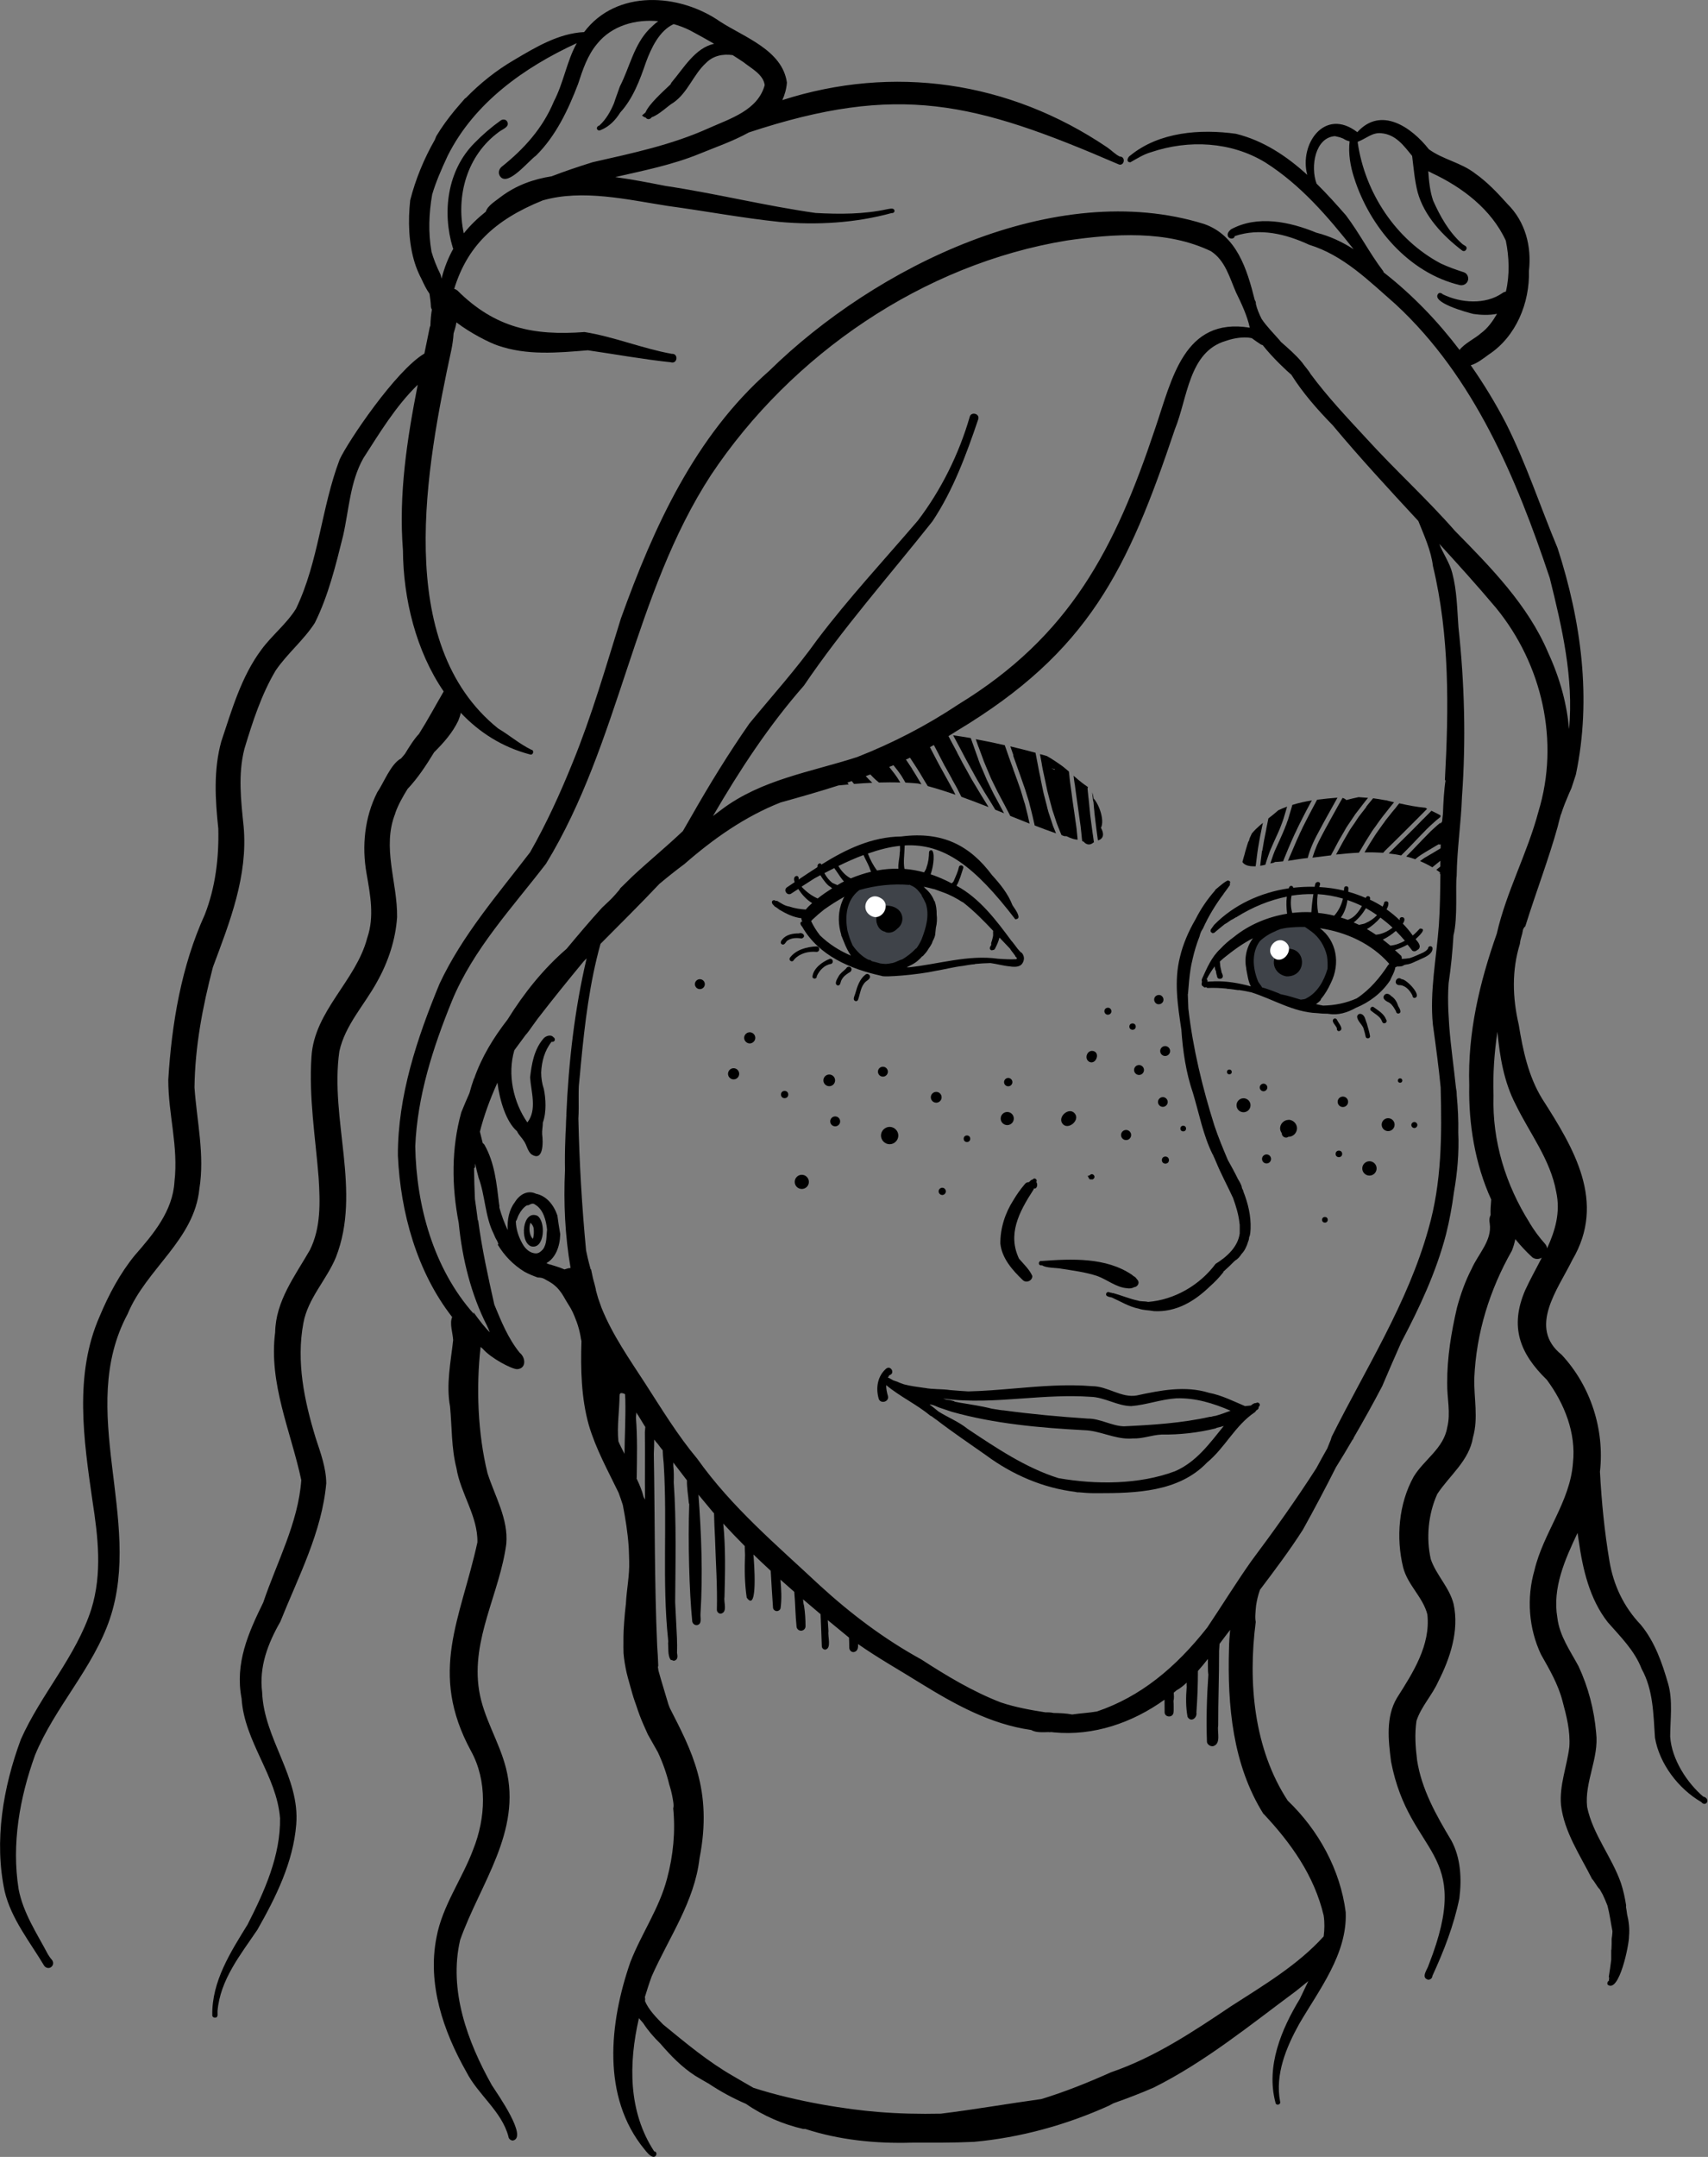
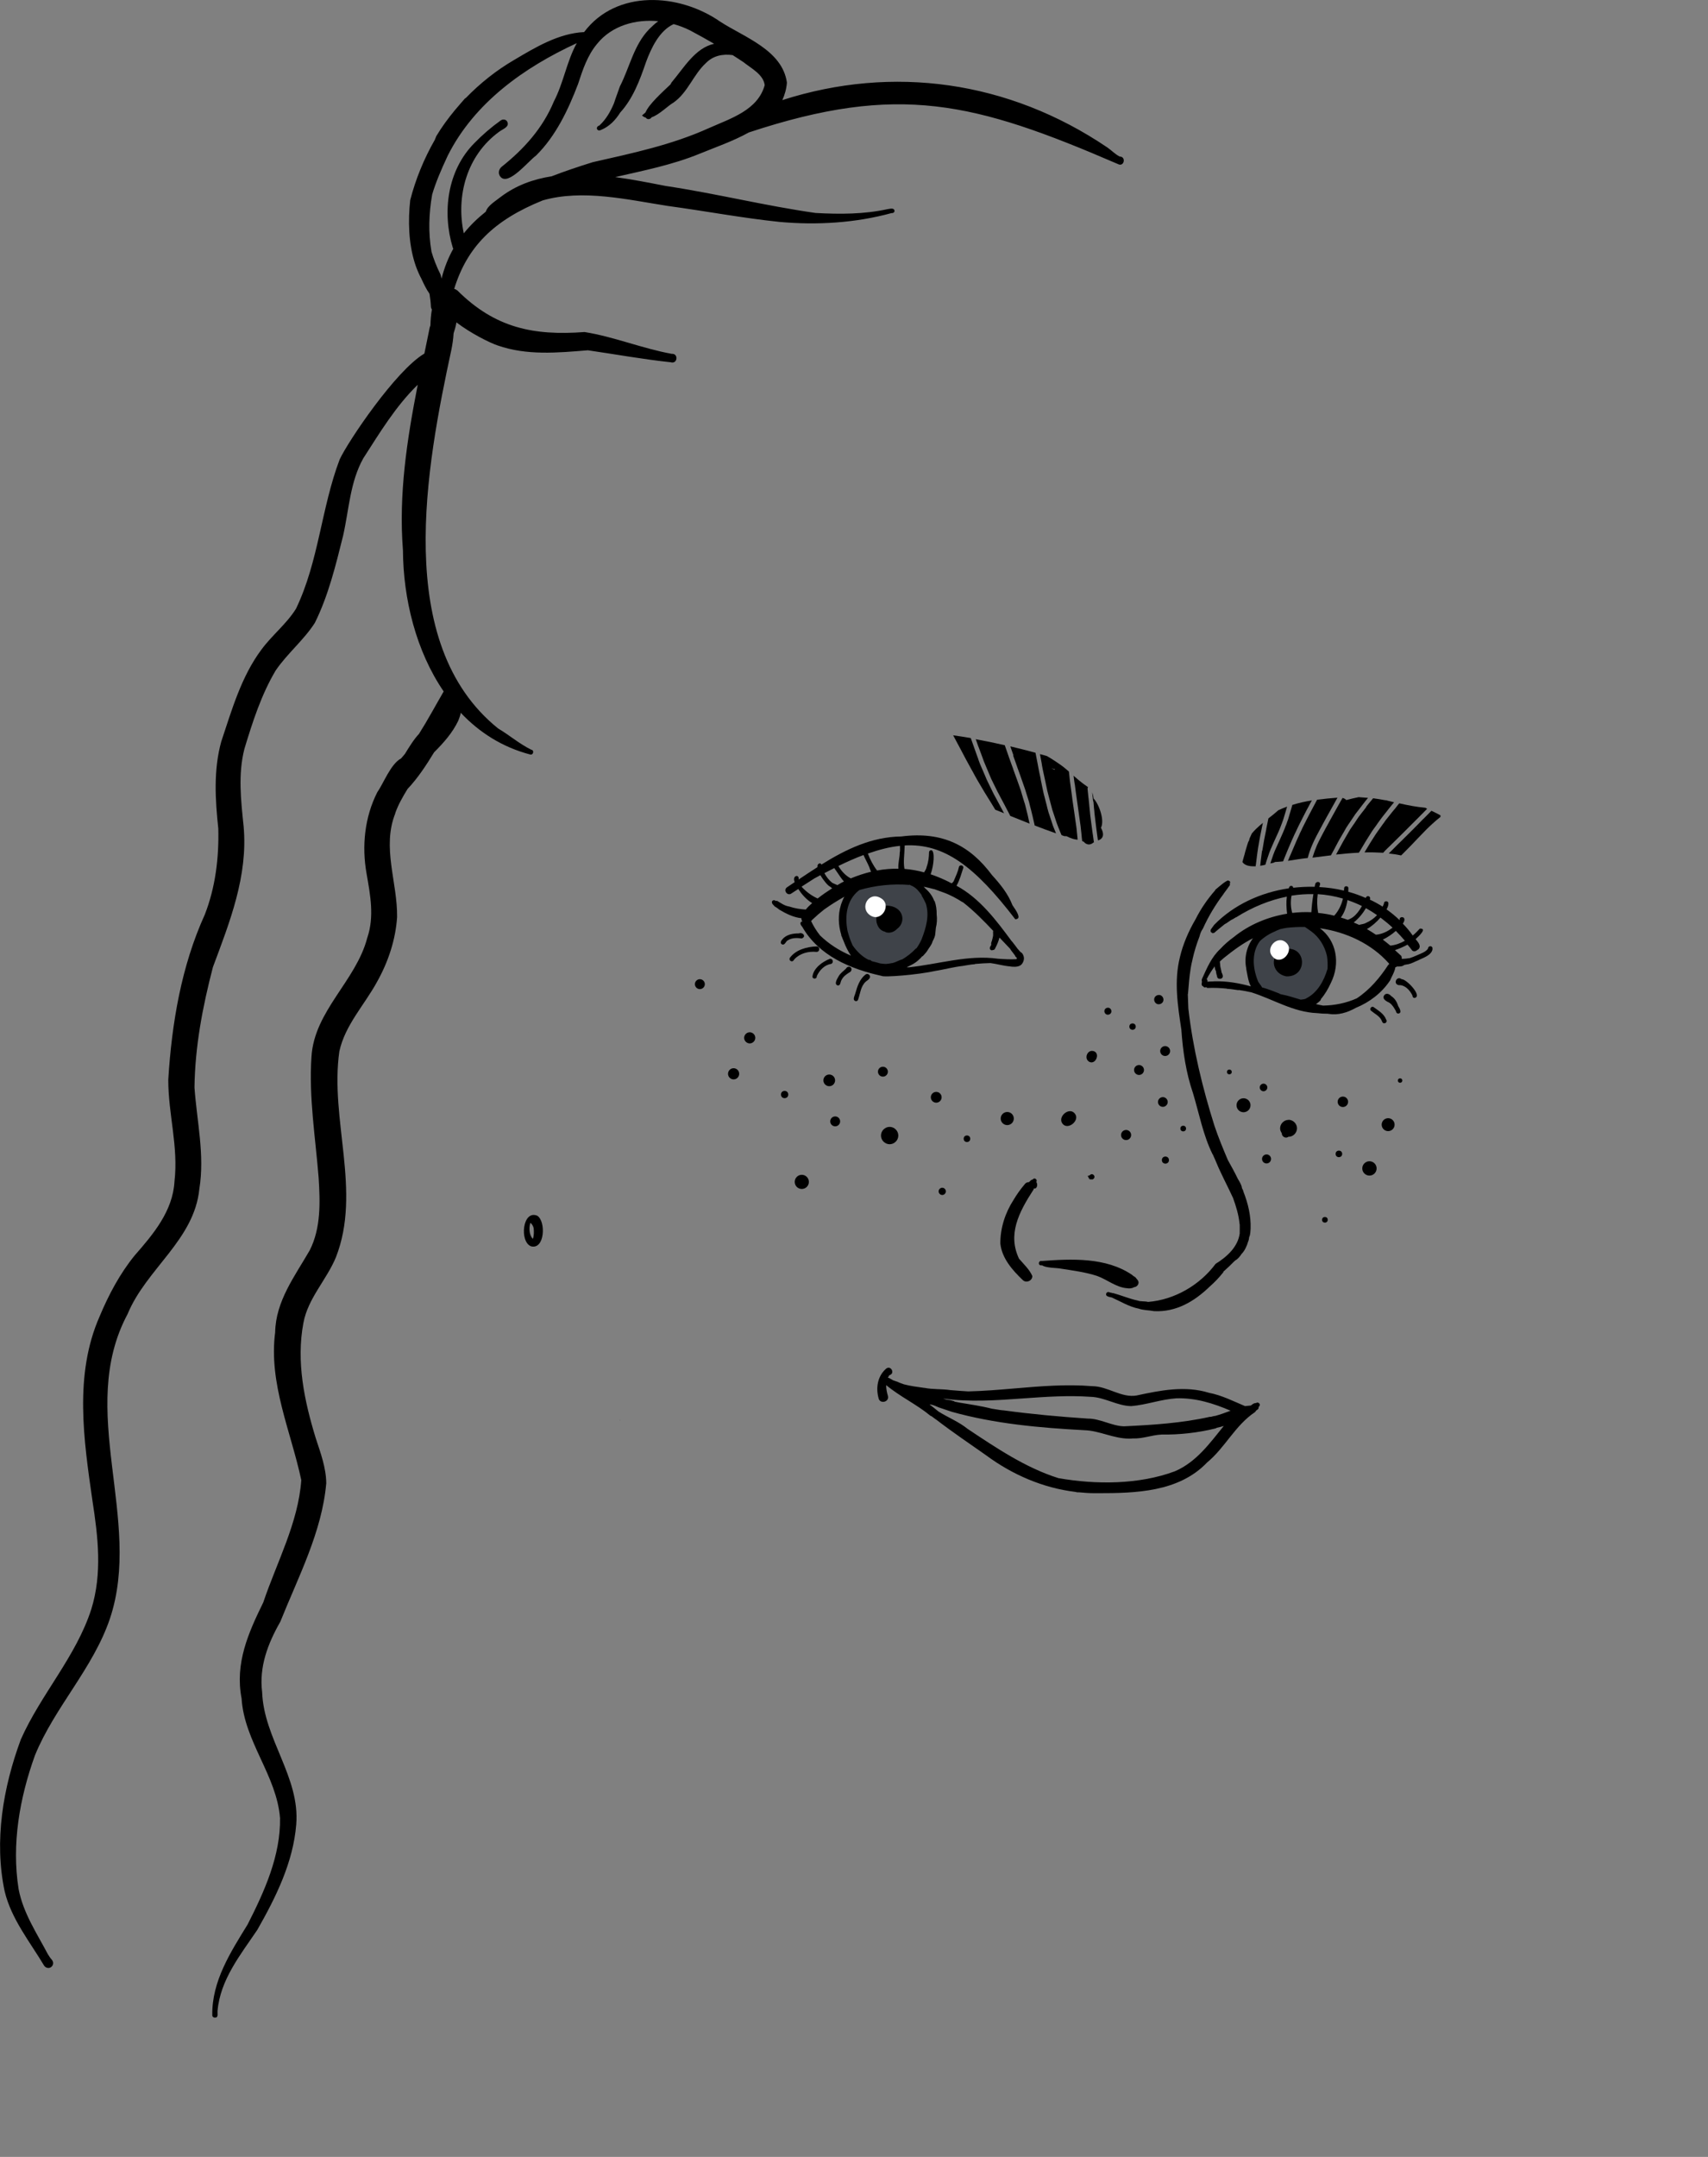
<svg xmlns="http://www.w3.org/2000/svg" id="Ebene_2" viewBox="0 0 192.87 243.47">
  <rect x="0" y="0" width="192.87" height="243.47" fill="#808080" stroke="none" />
  <defs>
    <style>.cls-1{fill:#3f4349;}.cls-2{fill:#fff;}</style>
  </defs>
  <g id="Ebene_1-2">
    <path class="cls-1" d="M101.86,99.42c-.09-.26-.37-.47-.71-.39-.37.04-.74.11-1.09.24-.3-.02-.68.03-.86.26-2.01-.23-3.91.87-4.01,3.18-.32,2.49.54,5.15,3.14,5.98,2.49.99,5.98,0,6.15-3.06,1.55-2.31-.04-6.16-2.62-6.21Z" />
    <path class="cls-1" d="M149.82,106.71c-.42-1.16-1.34-2.12-2.63-2.16-1.38-.62-2.87-.18-3.88.9-2.44.19-3.34,3.03-1.82,4.82.41.95,1.07,1.86,2.11,2.16.74.49,1.61.85,2.52.69.44.5,1.17.59,1.77.35,2.38-1.06,3.05-4.57,1.93-6.76Z" />
    <path d="M148.25,96.64s0-.01,0-.02c0,0,0,0,0-.01v.04Z" />
    <path d="M142.51,96.03c-.05.42-.11.84-.16,1.27,0,0,0,0,0,0,0,.07-.02.13-.02.2,0,.08-.02.15-.03.23.2-.03.39-.07.59-.12,0,0,0,0,0,0,.04-.13.07-.25.11-.38.03-.1.07-.2.1-.3.07-.21.14-.41.21-.61h0s.02-.06.03-.09c.05-.12.09-.23.14-.35.04-.09.08-.18.12-.27.02-.04.04-.08.05-.12,0,0,0,0,0,0,.07-.14.13-.28.19-.43,0,0,0,0,0,0,.01-.03.03-.06.04-.09.12-.27.24-.53.36-.79.11-.23.2-.46.3-.69.07-.18.14-.37.21-.55.07-.2.15-.39.21-.6.01-.04.02-.07.03-.11,0,0,0,0,0,0,.12-.39.24-.78.35-1.18-.34.12-.67.26-.99.41-.36.32-.74.63-1.12.92-.08.39-.16.78-.24,1.17,0,0,0,0,0,0,0,.01,0,.03,0,.04,0,0,0,0,0,0l-.08.4c-.06.29-.12.57-.17.86-.03.18-.06.35-.09.53,0,0,0,0,0,0-.04.23-.08.47-.12.7,0-.01,0-.02,0-.04Z" />
    <path d="M156.64,90.34s-.09-.02-.14-.03c0,0,.01,0,.02,0,.04,0,.08.01.12.02Z" />
    <path d="M150.29,92.41c-.06.11-.12.22-.18.33-.11.2-.23.41-.34.62,0,0,0,0,0,0-.03.05-.06.1-.09.16-.14.27-.29.54-.43.81,0,0,0,0,0,0-.01.02-.02.04-.03.06-.19.36-.37.72-.54,1.09,0,0,.01-.02.02-.03-.17.39-.31.78-.44,1.19-.01.05-.03.11-.05.17.68-.09,1.38-.17,2.08-.26.22-.4.44-.8.65-1.21.11-.2.21-.41.33-.61.15-.25.3-.51.45-.77.07-.12.14-.24.21-.37h0c.03-.06.06-.11.09-.16.07-.11.14-.21.21-.32,0,0,0,0,0,0,.08-.12.16-.24.24-.35.18-.27.35-.53.53-.79,0,0,0-.01.01-.02.01-.02.03-.04.05-.06,0,0,0,0,0-.01.03-.05.07-.09.11-.14,0,0,0,0,0,0,.02-.03.04-.06.06-.08,0,0,0,0,0,0,.02-.03.05-.06.07-.09.11-.15.23-.29.34-.44,0,0,0,0,0,0,.1-.12.2-.25.29-.38.09-.12.19-.25.29-.37.09-.11.18-.22.26-.32-.05,0-.11-.01-.16-.02.05,0,.09.01.14.02-.35-.03-.7-.06-1.04-.08-.47.09-.93.21-1.39.33-.12-.12-.26-.21-.43-.24-.08.15-.16.29-.25.44-.09.16-.18.32-.27.48,0,0,0,0,0,0-.27.48-.54.96-.8,1.44,0,0,0,.01,0,.02Z" />
    <path d="M154.29,91.09c-.04.05-.08.1-.12.15h0c-.08.1-.15.2-.23.3-.03.04-.06.08-.09.11,0,0,0,0,0,0-.13.17-.26.35-.4.52,0,0,0,0,0,0-.14.19-.27.4-.4.6-.04.06-.08.12-.12.18-.03.04-.05.08-.08.11h0c-.08.12-.16.23-.24.35,0,0,0,0,0,0-.03.04-.06.09-.09.13-.02.03-.04.06-.06.09-.06.09-.11.18-.16.27,0,0,0,0,0,0-.06.1-.12.2-.18.31-.15.25-.3.51-.44.76-.2.38-.41.76-.62,1.14-.06.12-.12.23-.19.35.86-.09,1.72-.17,2.58-.21.06-.1.13-.21.19-.31,0,.01-.01.02-.02.03.2-.33.39-.66.59-.99.08-.14.17-.27.25-.4.16-.25.32-.5.48-.76.05-.08.11-.16.16-.23.12-.16.23-.32.35-.48,0,0,0,0,0,0,.03-.05.07-.1.1-.15.21-.28.4-.57.62-.84.1-.13.21-.26.31-.39.12-.15.24-.3.36-.46.1-.12.19-.24.29-.36.06-.08.13-.16.2-.24,0,0,0,0,0,0,.03-.04.06-.08.09-.11-.31-.08-.63-.15-.94-.23-.01,0-.02,0-.03,0,0,0,0,0,.01,0,0,0-.02,0-.02,0-.46-.09-.93-.16-1.39-.22-.17.21-.34.42-.51.62,0,0,0,0,0,0h0s-.04.05-.06.07c-.08.1-.16.2-.24.31,0,0,0,0,0,0ZM155.34,93.11s.08,0,.12,0c-.04,0-.09,0-.13.01,0,0,0-.01.01-.02Z" />
    <path d="M145.18,93.21c-.04.1-.07.21-.11.31-.07.16-.14.33-.21.5-.13.3-.26.59-.39.88-.07.15-.14.3-.21.46,0,0,0,0,0,0-.06.14-.13.28-.19.42-.05.11-.1.21-.14.31-.02.06-.05.12-.07.19,0,0,0,0,0,0-.03.07-.05.13-.08.2-.01.03-.02.06-.03.09h0c-.09.26-.18.52-.26.77,0,0,0,0,0,0-.01.04-.03.08-.04.12.1-.02.2-.04.3-.06.08-.02.16-.05.22-.1.3-.02.61-.03.92-.07.04-.12.09-.24.14-.36.14-.34.28-.68.42-1.02.13-.31.27-.62.4-.93.01-.02.02-.05.03-.07.11-.24.22-.49.33-.73.02-.04.04-.08.06-.12.02-.04.04-.08.06-.12.12-.25.23-.51.36-.76h0c.1-.2.19-.39.29-.57h0c.04-.09.09-.17.13-.26,0,0,0,0,0,0,.07-.14.14-.28.21-.41.14-.29.3-.57.45-.85.12-.23.24-.46.37-.68-.75.12-1.49.28-2.21.51-.03.11-.06.22-.09.33-.12.39-.23.79-.35,1.18-.03.12-.07.23-.12.34-.03.1-.07.2-.1.3-.02.07-.05.14-.08.21Z" />
    <path d="M148.07,91.52c-.04.07-.08.15-.12.22,0,0,0,0,0,0-.03.06-.06.11-.09.17-.06.12-.12.23-.18.35-.04.08-.09.17-.13.25,0,0,0,0,0,0-.01.02-.02.04-.03.06-.14.27-.28.55-.42.83-.04.08-.07.16-.11.24-.03.06-.06.12-.09.19,0,0,0,0,0,0-.03.05-.05.11-.08.16,0,0,0,0,0,0-.04.08-.08.16-.11.25-.07.15-.14.31-.21.46h0c-.04.07-.07.14-.1.22-.24.55-.48,1.11-.71,1.66,0,0,0,0,0-.02-.08.2-.17.41-.25.61.75-.11,1.5-.25,2.23-.32.06-.25.14-.49.22-.73.1-.3.22-.6.35-.89.14-.3.27-.6.43-.89,0,0,0,0,0,0,.25-.47.5-.95.76-1.42.17-.3.34-.61.5-.91,0,0,0,0,0,0,0,0,.01-.02.02-.03,0,0,0,0,0,0,.36-.65.72-1.29,1.08-1.94-.77.06-1.54.13-2.3.23-.22.42-.45.84-.67,1.26,0,0,0,0,0,0Z" />
    <path d="M160.72,92.44s0,0,0,0c-.02.01-.03.02-.04.04-.03.03-.06.06-.09.09,0,0,0,0,0,0-.08.09-.17.17-.25.26-.16.17-.33.33-.49.5,0,0,0,0,0,0-.04.04-.09.09-.13.13-.09.09-.19.19-.28.28-.41.41-.82.82-1.23,1.22-.27.26-.54.52-.8.79-.1.1-.2.2-.3.3-.1.1-.2.2-.29.29.47.05.94.12,1.4.22.13-.13.26-.26.39-.39.23-.24.47-.48.7-.71.29-.3.57-.59.85-.89.21-.22.42-.43.63-.65,0,0,0,0,0,0,.02-.02.03-.03.05-.05.09-.1.19-.19.28-.29.06-.06.12-.11.17-.16.03-.03.06-.06.09-.09.25-.23.5-.47.76-.69.17-.15.34-.29.52-.43,0-.06,0-.11,0-.17-.33-.19-.68-.36-1.02-.52-.31.31-.62.62-.92.93ZM159.99,93.43s0-.02,0-.04c.04.02.07.04.11.06-.04,0-.07-.02-.11-.02Z" />
    <path d="M157.42,91.4s0,0,0,0c0,0-.01.02-.02.03-.03.04-.07.08-.1.12,0,0,0,0,0,0-.05.06-.09.11-.14.17-.06.08-.12.15-.18.23-.17.21-.34.42-.51.64-.07.1-.14.2-.21.3-.05.07-.1.13-.15.2,0,0,0,0,0,0l-.29.41c-.16.23-.33.45-.48.68-.23.36-.46.71-.68,1.07,0,0,.01-.02.02-.03-.19.32-.38.64-.57.95,0,.02-.02.04-.03.05.71-.02,1.41,0,2.11.04.14-.16.28-.31.43-.45.14-.14.28-.28.42-.41.42-.42.85-.83,1.27-1.25,0,0,0,0,0,0,.12-.12.25-.24.37-.37.17-.16.33-.33.49-.49,0,0,0,0,.01-.01h0c.07-.07.14-.14.21-.21,0,0,0,0,0,0,.12-.12.25-.25.37-.37,0,0,0,0,0,0,.07-.07.14-.14.21-.21.08-.08.17-.17.25-.25,0,0,0,0,0,0,.31-.31.62-.63.93-.94-.01,0-.02-.01-.03-.02-.05-.03-.11-.07-.16-.1-.99-.09-1.98-.28-2.95-.5-.04.05-.09.1-.13.15,0,0,0,0,0,0-.05.07-.11.13-.16.2,0,0,0,0,0,0,0,0,0,0,0,.01-.08.1-.16.2-.24.3,0,0,0,0,0,0-.01.01-.02.03-.04.04,0,0,0,0-.01.01Z" />
    <path d="M98.88,88.04s-.02-.02-.02-.02c0,0,0,0,0,0l.02.02Z" />
    <path d="M112.41,91.41c.32.13.65.26.97.39-.18-.34-.37-.69-.55-1.03,0,0,0,0,0,0-.21-.38-.41-.77-.62-1.15-.04-.09-.09-.18-.13-.26-.13-.27-.27-.55-.4-.82-.09-.19-.18-.37-.27-.56-.05-.1-.09-.2-.13-.31,0-.02-.01-.03-.02-.05-.05-.12-.11-.25-.16-.37,0,0,0,0,0,0-.04-.09-.07-.17-.11-.26-.06-.14-.12-.27-.18-.41,0,0,0,0,0,0-.05-.12-.11-.25-.16-.38-.04-.1-.07-.2-.11-.29-.02-.06-.04-.12-.06-.17,0,0,0-.01,0-.02,0,0,0,0,0,0-.08-.22-.16-.44-.24-.66-.04-.11-.08-.22-.12-.34-.17-.47-.34-.94-.5-1.41-.66-.11-1.33-.22-1.99-.31.26.49.52.98.78,1.46.02.04.04.07.06.11,0,0,0,0,0,0,.17.32.34.63.5.95,0,0,0,0,0,0,.05.09.09.17.14.26.19.36.4.72.59,1.08,0,0,0,0,0,0,.01.02.03.05.04.07.07.12.13.24.2.36,0,0,0,0,0,0,.01.02.02.04.03.06.04.07.08.15.12.22,0,0,0,0,0,0,.08.14.16.29.24.43.23.38.46.77.68,1.15,0,0,0,0,0,0,.05.08.1.16.14.24.26.43.53.86.8,1.29.15.25.3.49.45.74Z" />
    <path d="M121.36,88.48c.04.3.08.61.12.91.05.36.1.71.15,1.07.14.95.27,1.9.4,2.85,0,0,0,0,0,.01,0,.03,0,.07.01.1.05.39.08.77.12,1.16,0,.05.01.11.02.16,0,0,0,0,0,0,0,.06.01.12.02.19.06.04.12.07.19.09.05.07.11.13.19.18.12.08.25.12.38.12.19,0,.37-.08.51-.22.02,0,.04,0,.06-.01-.03-.23-.07-.47-.1-.71,0,0,0,0,0,0,0-.07-.02-.14-.03-.21,0,0,0,0,0,0,0-.04-.01-.08-.02-.12-.05-.35-.09-.7-.14-1.05-.05-.36-.09-.72-.14-1.09,0-.04,0-.07-.01-.11,0,0,0,0,0-.01,0,0,0-.02,0-.03h0c0-.07-.02-.12-.02-.18-.02-.17-.04-.33-.05-.5,0,0,0,0,0,0,0-.08-.02-.16-.02-.23-.01-.07-.01-.13-.02-.2-.02-.13-.03-.25-.04-.38,0-.08-.02-.16-.03-.24-.04-.33-.07-.66-.1-.99,0-.07.01-.13.05-.19-.51-.35-1-.73-1.46-1.14-.06-.05-.11-.1-.17-.15.02.14.03.28.05.42.02.16.04.33.07.49Z" />
    <path d="M123.47,90.48c0,.06.01.12.02.18,0,.04.01.08.01.11,0,0,0,0,0,0v.02c0,.07.02.15.02.22,0,.02,0,.04,0,.06,0,.07.01.14.02.2,0,0,0,0,0-.01.01.13.03.25.04.38,0,.02,0,.04,0,.05.01.06.02.13.02.19.04.33.08.67.12,1,0,0,0,0,0,0,.03.24.06.49.09.73.06.42.12.83.17,1.25.09-.02.18-.05.27-.11.48-.32.31-.88.07-1.31.44-.82-.21-2.67-.84-3.32,0-.02,0-.05,0-.07-.03-.22-.08-.43-.15-.62.02.22.05.45.07.67.01.12.02.23.04.34Z" />
    <path d="M119.07,85.87s.01,0,.02.01c0,0,.02.01.03.02-.02-.01-.03-.02-.05-.03Z" />
    <path d="M117.64,86.27s0,0,0,0c.03.18.07.36.1.54.06.31.13.62.2.93.03.12.05.25.08.37,0,0,0,0,0,0,.08.38.16.76.24,1.14.02.07.04.14.05.2.06.23.12.46.18.69.08.31.16.62.25.93.03.12.06.23.09.35,0,0,0,0,0-.01,0,0,0,0,0,0,0,0,0,0,0,0,.16.49.33.99.49,1.48.05.15.12.3.17.45,0,0,0,0,0,0,0,0,0,0,0,0,.04.11.09.22.13.32,0,0,0,0,0,0,0,.02.02.04.02.06.05.14.11.27.17.41,0,0,0,0,0,0,.02.05.05.1.07.15,0,0,.02,0,.03,0,.14.07.28.11.41.11.02,0,.04,0,.06-.01.03,0,.07.02.1.03.47.24.88.36,1.21.37-.02-.17-.04-.34-.05-.52,0,0,0,0,0,0-.01-.1-.02-.2-.03-.29,0,0,0,0,0,0-.01-.11-.02-.22-.03-.33-.01-.11-.03-.22-.04-.33l-.12-.83c-.04-.23-.07-.47-.1-.7,0,0,0,0,0,0-.07-.46-.13-.92-.2-1.37-.01-.08-.02-.15-.03-.23,0,0,0,0,0,0,0-.06-.02-.11-.02-.17-.04-.3-.08-.59-.12-.89-.02-.14-.04-.29-.06-.44,0,0,0,0,0,0-.03-.23-.07-.47-.09-.7-.02-.16-.03-.32-.05-.48,0,0,0,0,0,0-.02-.14-.03-.28-.05-.42,0,0,0,0,0,0h0s0,0-.01,0c-.11-.1-.23-.19-.34-.29-.38-.33-.82-.62-1.24-.9-.29-.19-.59-.38-.89-.55-.26-.07-.51-.14-.75-.21,0,0-.02,0-.03,0,.02.1.04.2.05.29.05.29.11.58.16.86ZM118.78,86.74c.12.03.24.07.36.1-.02.01-.05.03-.07.05-.11-.05-.22-.11-.33-.16,0,0,0,0,0,0,.01,0,.02,0,.04,0Z" />
    <path d="M114.4,85.27s0,0,0,0c0,.03.02.05.03.08.03.1.07.19.1.29,0,0,0,0,0,0,0,.02.01.03.02.05.02.05.03.09.05.14.01.03.02.06.03.08,0,0,0,0,0,0,.05.13.1.27.14.4,0,0,0,0,0,0,.04.12.09.24.13.37.1.27.19.53.29.8.06.16.12.33.17.49,0,0,0,0,0,0,.11.3.22.61.32.91,0,0,0,0,0,0,.02.07.05.14.07.2.03.08.05.16.07.23.03.11.06.21.1.32.02.06.04.13.06.19.05.17.11.34.16.51.02.08.05.16.07.24.02.08.04.16.06.25,0,0,0,0,0,0,.11.42.22.84.32,1.27.08.36.16.72.25,1.09.8.31,1.6.61,2.41.89,0,0,0-.02-.01-.02-.09-.21-.17-.43-.26-.64,0,0,0,0,0,0-.03-.08-.06-.16-.09-.23-.03-.07-.05-.14-.07-.22-.05-.16-.11-.32-.16-.49-.04-.11-.07-.22-.11-.33-.06-.18-.12-.36-.18-.54,0,0,0,0,0,0,0,0,0,0,0-.01-.01-.04-.02-.08-.03-.12-.04-.12-.07-.25-.1-.38-.02-.07-.04-.14-.05-.21-.09-.33-.17-.65-.25-.97-.04-.16-.09-.32-.12-.48-.06-.27-.11-.54-.17-.8-.02-.07-.03-.14-.04-.21-.02-.09-.04-.19-.06-.28,0,0,0,0,0,0-.01-.05-.02-.11-.03-.16,0,0,0,0,0,0,0-.01,0-.03,0-.04,0,0,0,0,0,0-.03-.14-.06-.29-.09-.43-.04-.19-.09-.38-.12-.57-.05-.25-.09-.5-.14-.74,0,0,0,0,0,0-.08-.41-.16-.82-.24-1.23-.94-.25-1.89-.5-2.84-.72.02.07.05.14.07.21.1.28.19.55.29.83Z" />
    <path d="M110.25,83.64s.02.07.04.1c.07.19.13.38.2.57,0,0,0-.01,0-.02.12.34.25.68.38,1.02,0,0,0,0,0,0,.02.06.05.13.07.19,0,0,0,0,0,0,.03.07.05.15.08.22.04.11.07.21.12.32.11.26.22.52.33.79.02.04.03.07.05.11.07.17.14.34.21.51,0,0,0,0,0,0,.06.15.12.29.19.44,0,0,0,0,0,0,.01.02.02.05.03.07.23.47.46.94.69,1.4,0,0,0,0,0,0,.06.1.11.21.17.32h0c.06.12.13.24.19.36.16.31.33.61.49.92.02.05.05.09.07.14,0,0,0,0,0,0,.13.24.26.48.38.72.05.09.09.19.14.28.73.29,1.45.58,2.18.87-.07-.3-.14-.61-.2-.91,0,0,0,0,0,0,0,0,0,0,0-.01h0s0,0,0,0h0c-.11-.44-.22-.88-.33-1.32,0-.02-.01-.03-.02-.05-.01-.04-.02-.08-.04-.12-.04-.13-.08-.26-.12-.39-.08-.28-.17-.56-.25-.84,0,0,0,0,0,0,0,0,0-.01,0-.02-.04-.12-.08-.23-.12-.35-.02-.07-.05-.13-.07-.2,0,0,0,0,0,0l-.27-.76c-.1-.27-.19-.53-.29-.8,0,0,0,0,0,0-.03-.07-.05-.14-.08-.22-.02-.04-.03-.09-.05-.13,0,0,0-.02,0-.03-.14-.39-.29-.77-.42-1.16-.01-.03-.02-.07-.04-.1-.05-.14-.09-.27-.14-.41,0,0,0,0,0,0-.12-.34-.24-.69-.36-1.03-1.09-.25-2.18-.48-3.28-.68.01.03.02.07.04.1.01.04.03.07.04.11Z" />
    <path d="M140.29,97.29c.18.31.58.44.92.48.11.01.22.02.34.02.08,0,.16,0,.24,0,0-.07.02-.15.03-.23.03-.27.06-.53.1-.79,0-.03,0-.06.01-.1,0,0,0,0,0,0,.02-.15.04-.3.06-.45.01-.09.02-.18.04-.27,0-.05.02-.09.02-.14,0,0,0,0,0,0,0-.05.02-.09.02-.13,0,0,0,0,0,0,.01-.06.02-.12.03-.18,0,0,0,0,0-.01,0,0,0,0,0,0,0-.03.01-.06.02-.09.02-.14.05-.28.07-.42.04-.2.07-.4.11-.6.04-.21.09-.43.13-.64,0,0,0,0,0,0,.03-.15.06-.3.09-.45.03-.14.06-.28.09-.41-.08.07-.15.14-.23.2,0,0,0,0,0-.01-.07.06-.13.12-.19.17,0,0,0,0,0,0-.12.11-.24.22-.36.33-.02.02-.05.04-.07.07-.14.14-.27.29-.39.43,0,0-.01.02-.02.03,0,0,0,0,0,0,0,0,0,0,0,0-.02.05-.05.1-.07.15-.06.14-.13.28-.19.42,0,0,0,.01,0,.02-.01.11-.05.22-.12.32,0,0,0,.02-.02.03-.05.15-.1.31-.15.46,0,0,0,0,0,0,0,.02,0,.03-.01.05-.02.07-.04.13-.06.19,0,0,0,0,0,0-.03.11-.06.21-.09.32,0,.02-.01.03-.02.05-.05.22-.11.45-.18.66,0,0,0,0,0,0,0,0,0,0,0,0-.05.17-.09.34-.14.51Z" />
    <path d="M117.52,142.83c.05,0,.11,0,.17,0,.38.3,1.7.29,2.02.36,1.38.22,2.87.4,4.21.85,1.06.38,2.13,1.28,3.32,1.37.28.06.61.02.84-.12.14-.01.27-.08.37-.2.22-.3.1-.54-.11-.75-.08-.13-.2-.23-.35-.3-.06-.05-.13-.1-.18-.15-2.94-1.98-6.78-1.8-10.18-1.55-.34-.08-.46.44-.11.49Z" />
    <path d="M158.59,103.78c-.01-.37-.63-.32-.53.05,0,.01-.02.02-.02.03-.46-.44-.95-.85-1.47-1.21.14-.25.22-.48.21-.65.03-.35-.51-.36-.5-.01-.04.12-.1.23-.15.35-.46-.29-.94-.56-1.44-.79.05-.16.05-.3-.13-.38-.13-.05-.27.02-.32.15,0,.01-.01.02-.02.04-.64-.28-1.29-.51-1.97-.7,0-.15.01-.3.01-.45-.06-.21-.35-.23-.46-.05-.03.11-.03.24-.04.37-.91-.22-1.84-.35-2.78-.4.03-.11.05-.22.09-.32,0-.38-.51-.31-.56.01-.02.09-.04.19-.06.28-.81-.02-1.62.02-2.42.11-.01-.09-.05-.17-.14-.2-.13-.05-.27.02-.32.15-.01.03-.02.07-.03.11-3.19.47-6.22,1.86-8.44,4.13-.1.13-.19.26-.28.39-.01.01-.02.03-.03.04-.02.02-.03.05-.05.07,0,0,0,0,0,0-.05.11-.06.22,0,.3,0,0,0,0,0,.01.01.02.04.02.06.04.02.01.03.04.06.05,0,0,0,0,.01,0,0,0,0,0,.02.01,0,0,0,.02,0,.03,0,0,.01,0,.01-.01.07.01.15,0,.22-.04.37-.31.7-.6,1.1-.91.02-.02.04-.03.06-.05.32-.15.68-.49.91-.56.12-.07.24-.15.36-.22,0,0,.02,0,.03,0,1.87-1.18,3.8-1.95,5.73-2.34-.08.64-.05,1.29.03,1.93-2.17.35-4.3,1.24-5.99,2.61-.55.4-1.07.84-1.54,1.35-1.01.93-1.52,2.17-2.08,3.4-.04.1-.04.22,0,.32-.03.1-.04.2-.04.3.02.13.09.2.18.22,0,0,0,.01,0,.02.1.13.23.12.33.06.04.06.1.1.18.1.7-.03,1.41,0,2.11.07.05.02.11.04.17.03.21.01.42.04.63.07.18.03.36.05.54.08.02,0,.03-.02.05-.02.47.07.94.15,1.41.26,2.48.78,4.76,2.25,7.43,2.35.4.05.81.07,1.22.07.02,0,.03,0,.05.01,1.11.19,2.16-.14,3.12-.68,1.55-.63,2.93-1.69,3.86-3.09.12-.33.54-.99.59-1.48.07-.02.13-.05.19-.09.3,0,.64,0,.8-.17.07-.01.15-.03.22-.05.38-.03.74-.19,1.09-.36.18-.07.36-.15.53-.24.53-.23,1.27-.54,1.37-1.12,0-.01-.01-.02-.01-.03.01-.06.02-.11,0-.16-.09-.26-.5-.19-.49.09-.12.21-.36.36-.59.48-.48.2-.97.45-1.48.61-.29.05-.59.08-.9.09.01-.11,0-.23-.06-.34-.23-.22-.47-.44-.71-.65.48-.16,1-.39,1.42-.62.18.23.37.44.54.68.07.05.15.07.23.07.13,0,.26-.07.35-.17.02,0,.05,0,.07-.02.42-.35.04-.81-.28-1.18.35-.33,1.36-1.23.48-1.19-.25.27-.51.54-.8.78-.34-.48-.72-.93-1.12-1.34.11-.17.18-.32.18-.45ZM155.89,103.58c.46.35.92.72,1.36,1.13-.54.43-1.19.74-1.88.8-.33-.22-.68-.44-1.02-.64.52-.28,1.09-.78,1.54-1.3ZM154.24,102.51c.43.24.85.5,1.26.79-.36.38-.79.68-1.26.88-.18.12-.52.14-.77.22-.2-.1-.4-.18-.61-.27.56-.45,1.02-1,1.38-1.61ZM152.16,101.6c.55.19,1.1.41,1.63.67-.09.15-.17.31-.28.46-.26.37-.58.75-1,.96-.08.05-.2.1-.32.14-.26-.1-.52-.18-.78-.26.42-.56.64-1.26.75-1.98ZM148.8,100.93c.97.06,1.92.23,2.85.5-.17.71-.5,1.4-.99,1.93-.59-.15-1.2-.25-1.81-.31-.13-.69-.15-1.41-.05-2.11ZM145.84,101.1c.83-.13,1.65-.19,2.47-.17-.11.68-.19,1.36-.23,2.04,0,0-.02,0-.03,0-.7-.04-1.42,0-2.13.08-.18-.63-.2-1.3-.08-1.95ZM140.72,109.34c.14.67.21,1.4.53,2-1.35-.37-2.72-.61-4.13-.57-.18.03-.52,0-.77.05,0-.01,0-.03,0-.04.02-.08,0-.17-.09-.25.26-.52.57-1,.91-1.45,0,.06,0,.11.02.18.01.09.03.18.05.23,0,.02.03.03.04.05,0,.02.01.03.02.05.02.17.05.34.1.51,0,.02.03.02.03.04,0,.02,0,.05,0,.07.04.42.7.35.65-.06-.02-.14-.08-.27-.14-.4-.04-.3-.17-.64-.16-.89-.02-.08-.02-.21-.03-.33.14-.13.29-.26.44-.39,1.04-.83,2.11-1.64,3.3-2.23-.72.94-1.02,2.24-.75,3.44ZM147.51,112.7c-.16.1-.41.11-.63.14-.72-.22-1.44-.45-2.15-.59-.07-.02-.13-.03-.2-.05-.03-.03-.06-.06-.11-.07-.24-.08-1.18-.49-1.91-.67-.11-.26-.39-.5-.47-.74-.62-1.55-.69-3.26.22-4.48.48-.46,1.09-.85,1.73-1.11.14-.09.38-.16.57-.25.24-.06.5-.11.76-.15.67-.07,1.35-.11,2.04-.09.25.16.48.33.72.5.89.65,1.51,1.66,1.76,2.75.08.47.09.97.07,1.46-.4,1.37-1.15,2.72-2.42,3.35ZM156.78,108.89c-.95,1.46-2.11,2.84-3.57,3.8-1.17.53-2.49.8-3.8.82-.27-.05-.54-.1-.81-.17.17-.11.33-.24.48-.39.05-.05.08-.11.08-.18.47-.54.84-1.2,1.12-1.81,1.12-2.25.62-4.8-1.23-6.18,2.99.43,5.83,1.76,7.78,3.96.01.03.03.05.05.08-.03.02-.06.04-.09.08ZM158.64,106.19c-.51.29-1.05.49-1.64.55-.28-.23-.56-.46-.85-.68.5-.23,1.03-.59,1.47-.98.35.35.69.72,1.02,1.11Z" />
    <path d="M145.08,107.14c-1.76.51-1.59,2.73.17,3.07,2.46.09,2.32-3.53-.17-3.07Z" />
    <path d="M99.02,104.22s0,0,0,0c0,0,0,0,0,.01.12.45.42.83.91.94,0,0,0,0,0,0,.04.02.08.05.12.07.49.13.94-.06,1.26-.4,1.06-.77.72-2.59-1.23-2.62-.91.14-1.28,1.19-1.07,2Z" />
    <path d="M90.57,104.02s-.06,0-.08.02c-.24.18-.01.44.12.61,1.86,3.23,5.42,4.73,8.91,5.5.27.2,4.15-.12,6.14-.56,1.03-.17,2.03-.44,3.07-.56.44-.07.88-.16,1.33-.19.02,0,.04-.02.06-.03.57-.05,1.15-.09,1.73-.1.74.1,1.47.32,2.24.38h-.05c.34.05.81.08,1.13-.09.33-.16.53-.68.43-1.02-.04-.19-.17-.44-.35-.5-.11-.12-.22-.25-.33-.37-.21-.28-.42-.57-.64-.84,0,0-.02,0-.03-.02-1.77-2.39-3.61-4.85-6.24-6.27.36-.61.55-1.37.77-2.02.05-.32-.46-.39-.5-.07-.11.5-.34.99-.54,1.46-.04.14-.14.26-.28.36-.06-.03-.12-.06-.18-.09-.04-.02-.08-.04-.11-.06-.14-.06-.27-.14-.41-.2-.56-.26-1.12-.49-1.67-.67.37-1.03.49-2.59.1-2.72-.14-.02-.27.08-.28.21-.01.56-.07,1.13-.27,1.67-.02.18-.15.4-.29.62-.73-.2-1.47-.33-2.21-.39,0,0-.01-.01-.01-.02-.14-.76,0-1.62.02-2.43,0-.06,0-.13.02-.2,4.43-.24,7.89,2.34,12.48,8.34.05,0,.1-.01.15-.03,0,0,0,0,0,0,.01,0,.02,0,.03-.01,0,0,0,0,0,0,.44-.11,0-.85-.5-1.55-.5-1.3-1.38-2.38-2.31-3.4-2.46-3.3-5.55-4.97-10.25-4.36-3.34.04-6.25,1.45-9.01,3.17-.04-.07-.09-.13-.17-.14-.23.04-.3.2-.28.43-.72.46-1.43.93-2.13,1.4,0-.02,0-.03,0-.05.04-.16-.03-.33-.21-.36-.35.06-.34.38-.24.71-.29.2-.59.39-.88.59-.44.34.08,1.01.52.68.25-.17.51-.33.77-.5.42.63.93,1.21,1.57,1.59-.3.26-.54.5-.72.73-.61-.04-1.24-.13-1.86-.34-.53-.08-.93-.38-1.37-.64-.07-.01-.12,0-.17.01-.13-.15-.4-.1-.43.12,0,.16.11.29.24.4.04.07.1.13.19.16.15.1.3.2.41.3.77.46,1.6.87,2.5.97-.01.15.03.28.12.38ZM105.43,100.34c.39.14.78.28,1.16.42.37.13.71.3,1.06.47.33.17.66.36.98.57.02,0,.03.01.05.02,0,0,.01,0,.02.01.02.02.04.03.07.04,1.21.95,2.31,2.06,3.38,3.2-.04.22.04.46-.04.7-.01.12-.08.28-.1.42-.07.16-.12.32-.07.46-.12.2-.29.42-.05.59.09.04.16.03.22,0,.12,0,.24-.07.27-.2.2-.38.38-.79.48-1.21.4.43.8.84,1.2,1.26.17.32.53.65.63.92.02.03.05.03.08.05.03.04.05.08.07.11-.03.03-.05.06-.07.1-.68.04-1.37,0-2.07-.05-3.38-.47-6.63.6-10.07.97-.08,0-.17-.01-.25-.01.5-.23,1-.47,1.4-.87.13-.11.24-.23.34-.35.03-.01.07-.02.1-.05.15-.19.36-.37.49-.59,0,0,0,0,0,0,.2-.35.5-.66.6-1.06.16-.3.27-.57.29-.74.01-.12.05-.42.08-.78,0,0,0,0,0-.01.13-.5.15-1.01.09-1.51.01-.52-.06-1.04-.23-1.51-.02-.01-.03-.02-.05-.03-.2-.55-.56-1.02-1.01-1.4-.05-.06-.11-.13-.17-.19,0,0,0,0,0,0,.38.08.76.16,1.13.27ZM102.72,99.85s.09.09.16.1c.26.11.49.26.7.47.17.19.34.39.49.6,0,.05.01.1.04.14.17.26.3.55.44.84.42,1.35.03,2.69-.47,4-.15.36-.35.7-.58,1.03-.04.02-.09.04-.12.08-.43.46-.93.84-1.47,1.17-.38.1-.75.34-1.13.43,0,0,0,0-.01,0-.01,0-.02,0-.03,0-.23.05-.45.08-.69.1-.22,0-.44-.03-.66-.06-.15-.05-.31-.09-.46-.13-.15-.03-.29-.07-.44-.11-.05-.02-.1-.04-.13-.07-.06-.09-.15-.1-.24-.08-.75-.35-1.37-.97-1.85-1.66-.02-.04-.03-.07-.04-.1-.22-.49-.4-1.02-.53-1.55-.31-1.65-.11-3.42,1.27-4.53.04,0,.06-.04.09-.06,1.8-.52,3.74-.73,5.64-.57ZM101.63,95.47c0,.29.02.59-.03.77,0,.56-.21,1.24-.15,1.82-.79-.02-1.6.05-2.41.2-.44-.57-.78-1.23-1.04-1.91,1.29-.45,2.5-.76,3.63-.87ZM97.51,96.51c.19.46.45.89.65,1.37.06.17.12.35.2.52-.75.18-1.51.43-2.29.75-.58-.3-1.06-.82-1.4-1.4,1-.48,1.95-.91,2.85-1.24ZM94.2,97.98c.11.17.24.33.35.5.23.33.46.71.75,1.02-.16.07-.41.21-.74.41-.19-.07-.37-.17-.57-.25-.37-.29-.67-.68-.9-1.1.38-.2.75-.39,1.11-.57ZM90.55,100.12s-.02-.03-.03-.04c.48-.31.96-.62,1.45-.93.23-.13.45-.24.67-.36.35.6.86,1.2,1.09,1.29.08.06.16.12.24.19-.52.33-1.11.73-1.64,1.15-.67-.3-1.28-.75-1.79-1.3ZM91.75,103.8c.43-.41.87-.79,1.32-1.14.73-.52,1.49-1,2.28-1.44-.03.04-.05.09-.08.14-.02.04-.04.09-.06.13-.03.07-.06.14-.09.21-.05.12-.1.25-.14.37,0,.03-.02.06-.03.1-.33,1.09-.29,2.24.04,3.33,0,.05.01.1.02.15,0,.03.03.03.04.05.05.15.11.29.17.43,0,.02.01.03.02.05,0,.02.02.05.03.07.22.59.5,1.15.82,1.62-1.29-.55-2.48-1.3-3.49-2.28-.4-.5-.73-1.04-1.01-1.62.06-.06.11-.1.16-.18Z" />
    <path d="M92.2,106.83c-1.09.04-2.34.37-3.01,1.29-.09.16,0,.36.19.39.18.03.25-.14.34-.25.63-.66,1.58-.9,2.49-.81.4,0,.4-.63,0-.62Z" />
    <path d="M91.74,110.29s0,0,0-.01c0,0,0,0,0-.01,0,0,0,.03,0,.03Z" />
    <path d="M93.71,108.23c-.86.33-1.88,1.08-1.97,2.04.06.3.54.23.49-.08.29-.64.85-1.26,1.6-1.38.34-.09.24-.64-.12-.58Z" />
    <path d="M97.74,110c-.65.5-.93,1.32-1.14,2.08-.06.28-.41.81.03.93.13.02.26-.08.28-.21.23-.67.29-1.48.85-1.99.16-.14.37-.23.46-.44.13-.28-.23-.56-.48-.37Z" />
    <path d="M95.85,109.12c-.17,0-.26.12-.34.24-.28.26-.59.48-.79.8-.15.28-.6.93-.12,1.08.35.02.28-.42.44-.64.18-.37.5-.6.85-.82.34-.12.38-.63-.04-.66Z" />
    <path d="M88.94,106.16c.47-.32,1.05-.3,1.59-.23.54-.19.16-.74-.33-.57.01,0,.02,0,.04,0-.66-.01-1.45.12-1.89.67-.15.14-.29.43-.06.56.33.16.42-.3.65-.44Z" />
    <path d="M159.5,112.37c-.02.14.08.27.21.28,1-.15-.9-2.16-1.44-2.12-.53-.43-1.01.52-.33.67.71-.04,1.25.56,1.55,1.16,0,0,0,0,0,.01Z" />
    <path d="M157.89,113.56c-.15-.46-.38-.87-.8-1.13-.19-.23-.55-.38-.77-.1-.32.44.27.71.59.87.33.23.53.6.73.95,0,.13.09.24.22.26.51-.02.19-.59.03-.84Z" />
-     <path d="M154.21,116.97c0,.32.5.32.5,0-.07-.49-.24-.94-.36-1.43-.17-.37-.2-.95-.65-1.08-.22-.08-.46.1-.45.33.05.46.5.8.7,1.23.08.3.2.64.25.95Z" />
-     <path d="M151.17,116.4c.72-.15-.06-.94-.2-1.3-.06-.11-.19-.17-.32-.12-.43.28.21.77.32,1.09,0,.02,0,.03-.01.05-.02.13.08.26.21.28Z" />
    <path d="M156.3,115.5c.22.03.37-.24.23-.4-.24-.67-.88-1.02-1.42-1.42-.27-.16-.54.26-.26.43.38.32.91.58,1.13,1.01.08.14.11.37.31.39Z" />
    <path d="M116.77,134.15s.01.01.02.01c.34.03.42-.5.23-.74.05-.09.07-.18,0-.28-.17-.19-.32-.11-.45.03-.07,0-.15.03-.21.11-.06.05-.11.11-.17.16-.18,0-.36.06-.49.25-.48.57-.9,1.16-1.26,1.77-.94,1.46-1.49,3.17-1.48,4.91.18,1.67,1.36,3,2.52,4.11.38.4,1.11.1,1.09-.45-.32-.73-.95-1.31-1.5-1.95-1.29-2.72-.07-5.18,1.65-7.82.02-.04.02-.08.03-.12Z" />
    <path d="M141.85,158.38c-.22-.03-.4.11-.58.26,0,0,0,0-.01.01-.2.03-.44.04-.67.07-1.33-.56-2.64-1.23-4.06-1.5-2.7-.84-5.5-.28-8.18.3-1.73.3-3.25-1.04-5-1.05-2.9-.24-5.82,0-8.73.25-1.77.15-3.53.3-5.29.34-.68-.04-1.35-.09-2.04-.15-.93-.14-1.95-.06-2.9-.25-.01,0-.02,0-.04,0-.77-.11-1.53-.2-2.28-.4-.27-.1-.55-.19-.71-.28-.17-.06-.35-.11-.52-.18-.13-.07-.27-.15-.4-.23-.04-.02-.09-.04-.14-.04-.01,0-.02,0-.03-.02,0,0,0,0,0,0,.04-.09.1-.19.16-.28.72-.2.12-1.23-.42-.69-.92.84-1.12,2.12-.8,3.29.15.69,1.22.44,1.06-.24-.12-.41-.21-.83-.2-1.24,1.57,1.31,3.43,2.16,5.01,3.47.03.02.05.01.08.02.16.12.33.25.5.37.03.02.05.03.08.05,1.82,1.4,3.75,2.7,5.64,4.03,2.95,2.18,6.41,3.67,10.03,4.11.08.02.15.04.23.05.06,0,.13,0,.19,0,.6.06,1.2.1,1.8.1.1,0,.2,0,.31,0,4.3,0,9.17-.12,12.36-3.46,2.04-1.68,3.17-4.19,5.4-5.68.05-.04.09-.09.12-.15,0,0,.02-.02.03-.03,0,0-.02,0-.03.01.08-.06.15-.11.2-.14.1-.08.12-.18.1-.26.04-.06.1-.12.13-.18.09-.23-.22-.44-.41-.29ZM132.66,166.08c-4.03,1.5-8.87,1.52-13.14.77-3.7-1.16-7.07-3.44-10.27-5.57-.98-.8-2.22-1.28-3.29-1.96-.32-.27-.66-.53-.99-.79.02,0,.03,0,.05,0,.07.01.14.02.2.04.27.06.52.19.77.29.01,0,.03.01.04.02-.01,0-.03,0-.04-.02.49.17.99.33,1.48.5,4.85,1.36,9.95,1.81,14.98,2.08,1.7.05,3.3.95,5.04.95.14,0,.28,0,.42-.02,1.13.05,2.1-.38,3.25-.44,2.03.03,4.11-.2,6.1-.69.05-.02.09-.04.14-.07,0,0,.01,0,.02-.01.26-.05.52-.12.77-.2-1.59,1.96-3.1,4.08-5.53,5.12ZM137.14,159.83c-.08.02-.23.05-.39.1-.04,0-.08,0-.13,0-3.17.71-6.5.92-9.7,1.07-1.35-.03-2.69-.88-4.07-.87-3.17-.21-6.36-.5-9.52-.93-.02,0-.05,0-.07,0-.28-.03-.55-.07-.83-.12-.15-.02-.3-.05-.44-.07-1.15-.3-2.69-.52-2.94-.57-.43-.06-.86-.14-1.28-.23,0-.01,0-.03,0-.04-.15-.04-.31-.08-.46-.12-.16-.03-.32-.05-.48-.07-.11-.04-.22-.08-.33-.11,2.98.41,6,.2,9.03-.02,2.54-.18,5.08-.36,7.61-.18,1.59.04,3.02,1.03,4.6,1.05,1.72-.14,3.36-.77,5.09-.88,2.16-.07,4.18.56,6.13,1.4-.59.22-1.18.44-1.79.6Z" />
    <path d="M125.63,145.97s-.08-.03-.12-.05c-.01,0-.02.01-.03.01-.07-.02-.14-.04-.21-.06-.1-.06-.25-.02-.32.07-.21.39.28.45.6.52,1,.45,1.96,1.05,3.04,1.26.54.19,1.17.17,1.72.28,2.52.13,4.57-1.11,6.29-2.77.57-.5,1.09-1.05,1.54-1.62,0-.03,0-.05.01-.07.01-.02.03-.03.04-.05.01,0,.03,0,.04-.02.41-.36.77-.72,1.14-1.09.05-.04.09-.08.14-.12.25-.13.49-.41.7-.73.3-.29.59-.86.72-1.36.08-.14.11-.34.13-.53.14-.26.14-.7.16-.94.05-1.45-.28-2.83-.8-4.16-.02-.06-.03-.12-.05-.18-.03-.06-.06-.11-.09-.17-.01-.03-.03-.07-.04-.1-.02-.27-.23-.65-.46-1.02-.35-.73-.74-1.43-1.13-2.13-.54-1.27-1.07-2.55-1.51-3.86-1.35-4.27-2.44-8.76-2.95-13.24-.02-.52-.04-1.07-.06-1.62,0-.01.02-.02.02-.04.08-.97.15-1.95.31-2.91,0,0,0,0,0,0,.05-.32.12-.64.2-.95,0-.01,0-.02,0-.03.2-.88.46-1.74.79-2.58.06-.25.15-.51.28-.73.03-.06.07-.12.11-.17.62-1.38,1.42-2.7,2.34-3.92,0,0,0-.01,0-.02.24-.32.48-.63.7-.96.02-.06,0-.11-.01-.15.08-.18.06-.35-.25-.37-.34.17-.65.43-.95.68,0,0,0,0,0,0-.09.08-.17.14-.25.21-.04.03-.07.06-.11.09-.06.04-.1.09-.11.15-.87.99-1.61,2.08-2.2,3.25-.8,1.37-1.42,2.83-1.75,4.23-.7,2.75-.26,5.48.15,8.22.17,2.44.52,4.86,1.32,7.19.68,2.25,1.14,4.73,2.2,6.87.01.02.03.03.04.05.06.16.14.32.21.47.04.11.09.22.14.33.57,1.39,1.3,2.73,1.93,4.1.33.92.62,1.85.72,2.81,0,.06.01.12.03.17,0,.28.01.56,0,.84,0,.05,0,.11,0,.17,0,0,0,.01,0,.02-.21,1.51-1.44,2.63-2.72,3.42-1.78,2.39-4.62,4.06-7.63,4.3-.35-.1-.87-.03-1.15-.15-.95-.2-1.85-.59-2.8-.85Z" />
    <polygon points="59.65 116.5 59.65 116.49 59.64 116.5 59.65 116.5" />
-     <path d="M192.39,202.85c-1.89-1.59-3.63-4.28-3.79-6.82,0-1.93.32-4.05-.23-5.97-.68-2.36-1.5-4.73-3.09-6.66-1.91-2-3.08-4.44-3.54-7.2-.56-3.33-.89-6.69-1.07-10.05,0-.01,0-.03,0-.04.53-4.72-1.03-9.65-4.33-13.19-3.83-3.07-.41-7.39,1.21-10.7,3.86-6.55.17-12.61-3.43-18.23-1.54-2.53-2.15-5.43-2.62-8.32-.71-3.05-.8-6.13.13-9.13.03-.32.11-.63.2-.93.03-.09.05-.19.08-.28,0-.01,0-.03,0-.04,0-.04.02-.08.03-.12,0,0,0,0,0,0,.01-.06.02-.12.03-.18h0c.04-.17.14-.32.27-.43,1.24-3.96,2.65-7.62,3.66-11.26.04-.19.1-.39.14-.57.05-.18.09-.35.14-.52.02-.09.04-.18.07-.27,0,0,.01,0,.02,0,.07-.2.13-.4.2-.6.15-.43.32-.85.5-1.27.15-.35.29-.72.46-1.06.02-.06.04-.11.06-.17.15-.46.3-.92.45-1.38,0-.03.02-.05.02-.08,1.78-8.51.6-17.25-2.07-25.5-1.96-4.68-3.54-9.54-5.82-14.07-1.18-2.28-2.52-4.48-3.99-6.58.73-.2,1.5-.83,2.03-1.21,3.09-2.03,4.64-5.84,4.54-9.44.32-2.77-.41-5.57-2.43-7.56-1.12-1.25-2.28-2.48-3.66-3.45-1.57-1.22-3.62-1.56-5.21-2.72-1.95-2.48-5.4-4.9-8.08-1.93-3.7-2.85-6.59,1.38-5.65,4.82-2.33-2.12-4.95-3.87-8.06-4.64-4.04-.56-8.66-.21-11.92,2.45-.31.18-.53.76,0,.77.75-.42,1.51-.91,2.37-1.15,4.21-1.42,9-1.19,12.86,1.16,4.01,2.54,7.07,6.12,9.98,9.8-1.29-.82-2.67-1.48-4.19-1.86-3.02-1.24-6.65-2.02-9.66-.38-.21.18-.46.46-.34.77.11.34.72.38.77-.01,2.83-.95,5.73-.26,8.41.98,3.88,1.19,6.75,4.09,9.77,6.73,8.86,8.21,13.63,19.63,17.39,30.88,1.38,5.55,2.72,11.27,2.18,17.06-.24-2.73-.96-5.59-2.37-8.65-2.28-5.37-6.48-9.62-10.51-13.72-3.2-3.65-6.68-6.79-9.96-10.39-2.2-2.38-4.42-4.72-6.35-7.33-.26-.46-.67-.87-.95-1.29-.71-.86-1.56-1.59-2.4-2.33-.06-.07-.11-.13-.15-.19-.68-.78-1.44-1.53-2.02-2.39-.27-.54-.52-1.1-.66-1.72.02-.16-.03-.3-.12-.42-.88-3.52-2.04-7.28-5.7-8.58-16.82-5.25-37.19,4.86-49.13,16.57-8.38,7.36-13.05,17.66-16.75,27.96-1.7,5.46-3.28,10.96-5.45,16.27-1.4,3.46-2.95,6.87-4.8,10.11-3.65,4.77-7.66,9.36-10.23,14.85-2.54,6.15-4.72,12.66-4.7,19.38.29,6.43,2.15,13.14,6.13,18.24-.32.73.07,1.77.11,2.6-.27,2.49-.81,4.98-.35,7.5.22,2.31.14,4.66.72,6.94.46,2.87,2.43,5.43,2.37,8.38-1.9,8.7-5.56,14.64-.73,23.55,1.87,3.38,1.67,7.59.25,11.13-1.25,3.35-3.48,6.35-4.14,9.91-1.05,5.29.77,10.59,3.36,15.17,1.32,2.6,4,4.45,4.76,7.31.02.27.26.46.51.46,1.72-.36-1.74-5.25-2.38-6.25-2.74-4.88-4.9-10.72-3.58-16.39,2.24-6.33,6.99-12.24,5.18-19.38-.76-3.02-2.55-5.69-3.04-8.79-.93-5.77,2.33-10.96,3.07-16.53.25-2.83-1.29-5.38-2.12-7.99-1.1-4.48-1.3-9.68-.78-14.25.08.07.16.13.24.2.89,1.05,3.25,2.3,3.88,2.31,1.07-.06.98-1.31.3-1.85-1.3-1.6-2.09-3.54-2.87-5.44-.7-3.13-1.4-6.29-1.82-9.48-.02-.02-.03-.04-.05-.06-.1-.79-.2-1.58-.32-2.37-.05-1.16-.09-2.33-.1-3.49.04-.02.07-.06.11-.08,0-.15.01-.3.02-.45.11.55.24,1.09.39,1.63.73,1.95.73,4.38,1.67,6.25.12.3.25.6.42.86.05.12.09.24.15.35-.03.02-.05.04-.09.06.73,1.23,1.75,2.29,3.02,3.07.48.26.99.47,1.5.65,0,0,.01,0,.02,0,0,0,0,0,0,0,0,0,0,0,0,0,.11,0,.23.01.35.03.14.02.26.07.38.13.12.06.23.13.35.2,0,0,0,0,0,0,0,0,0,0,.01,0-.02-.01-.03-.02-.05-.03,0,0,0,0-.01,0,.02.01.03.02.05.03,0,0,0,0,.01,0,0,0,0,0,0,0,.18.11.37.21.54.33.19.13.36.29.53.45.16.16.3.34.43.52.03.05.07.09.1.14.13.2.26.4.37.61,0,0,0,0,0,0,0,0,0,0,0,0,0,0,0,0,0,0,0,0,0,0,0,0-.02-.04-.04-.08-.06-.11.22.41.49.8.72,1.2.16.28.29.58.41.87.09.21.17.43.25.64.19.52.33,1.05.43,1.59.02.1.04.2.05.3.02.09.04.19.06.28-.1,3.15-.03,6.43.83,9.48.78,2.66,2.14,5.11,3.36,7.63.17.46.33.92.48,1.39.3,1.54.55,3.1.66,4.68.01.23.03.46.03.69,0,.09,0,.18.01.28,0,.24.01.48.02.71.05,1.59-.29,3.17-.37,4.76-.08.7-.15,1.4-.2,2.1-.02.33-.04.66-.06.99-.02.39-.02.8-.02,1.2,0,.44-.01.88.01,1.32.06.74.19,1.48.35,2.21.19.79.43,1.55.64,2.34l-.02-.07s.03.09.04.14c.02.05.03.1.04.14,0,0,0-.02,0-.02.01.05.02.09.04.14,0,0,0,0,0,0,0,0,0,0,0,.01h0s0,0,0,0c0,0,0,0,0,0h0c.11.36.24.7.36,1.05.12.38.25.75.39,1.12.27.72.6,1.42.91,2.12.37.66.75,1.32,1.12,1.98.56,1.19.99,2.41,1.29,3.65.16.5.29,1,.38,1.52.05.28.1.55.11.83,0,.12,0,.23-.04.34.26,2.64.01,5.33-.7,7.96-.87,3.34-2.9,6.22-4.14,9.41-2.36,6.81-3.29,15.21,1.61,21.15.16.2.63.83,1.01.83h.02c.33,0,.46-.57.05-.62-2.93-4.48-2.9-9.91-1.72-15.03.16.19.33.38.49.57.54.83,1.2,1.59,1.93,2.3,1.17,1.36,2.41,2.64,3.92,3.62.51.31,1.03.61,1.56.91,1.32.88,2.72,1.64,4.19,2.27,1.95,1.36,4.22,2.32,6.45,2.83.08.01.17.01.24,0,3.84,1.25,7.95,1.67,12.03,1.55,2.33,0,4.66.02,7-.09,5.23-.47,10.45-1.91,15.23-4.07.12-.07.31-.17.55-.29,1.53-.54,3.05-1.12,4.54-1.77,5.79-2.89,10.88-7.05,16.06-10.89.28-.23.8-.64,1.4-1.13-.32.68-.64,1.35-.96,2.01-2.1,3.45-3.84,7.64-2.75,11.71.02.16.13.23.25.23.17,0,.34-.14.27-.36-.58-3.04.68-6.09,2.15-8.74,2.26-3.88,5.45-7.91,5.26-12.62-.61-4.8-3.07-9.27-6.55-12.6-3.82-5.84-4.5-13.33-3.61-20.17-.06-.29-.06-.59-.04-.88.02-.32.04-.65.08-.97.09-.6.23-1.2.44-1.78,1.67-2.21,3.34-4.43,4.84-6.77,1.29-2.32,2.54-4.68,3.74-7.06.64-1.03,1.27-2.07,1.88-3.12.02,0,.03-.01.04-.01.04-.08.07-.16.1-.24,1.11-1.91,2.18-3.83,3.2-5.78.69-1.64,1.42-3.29,2.15-4.95,2.06-3.91,3.94-7.9,5.06-12.2.39-1.56.68-3.14.89-4.74.39-2.21.59-4.46.49-6.74.03-1.4-.04-2.79-.17-4.18,0-.15-.01-.29-.02-.44-.03-.14-.04-.28-.07-.43-.24-2.32-.58-4.63-.76-6.96-.03-.56-.07-1.13-.1-1.7-.04-1.05-.05-2.09.03-3.15.27-1.79.44-3.59.55-5.4.51-1.96.2-5.63.36-6.72.03-2.99.5-5.95.6-8.94.46-6.38.29-12.78-.4-19.14-.15-2.04-.17-4.12-.7-6.11-.3-1.18-1.04-2.17-1.46-3.28,2.17,2.37,4.32,4.75,6.39,7.21,5.22,6.37,7.23,15.08,4.8,23.02-1.25,4.71-3.62,9.02-4.7,13.77-1.95,5.53-3.3,11.21-3.11,17.12-.09,4.32.65,8.89,2.48,12.89-.04.54-.1,1.19-.07,1.75-.13.26-.18.58-.1.93.3,1.94-1.31,3.47-2.04,5.14-.72,1.38-1.24,2.86-1.65,4.36-.65,2.8-1.13,5.68-1.11,8.56-.03,1.66.42,3.35,0,4.99-.39,2.36-2.62,3.63-3.79,5.56-1.69,3.05-2.01,6.89-1.18,10.25.51,1.98,2.23,3.34,2.73,5.29.38,3.49-1.64,6.6-3.43,9.42-1.29,2.15-.97,4.82-.67,7.2,2.1,10.85,9.4,9.78,4.26,22.92-.13.51-.92,1.42-.11,1.69.27.05.52-.18.52-.43,1.29-2.8,2.42-5.7,3.04-8.73.28-2.19.17-4.59-.91-6.56-1.69-2.82-3.35-5.75-3.86-9.05-.18-1.45-.29-2.94-.07-4.44.52-1.6,1.75-2.87,2.44-4.4,1.36-2.66,2.41-5.8,1.75-8.8-.47-1.87-1.95-3.24-2.57-5.04-.55-2.4-.29-5.13.73-7.37,1.39-2.11,3.6-3.75,4.03-6.39.63-2.19.09-4.46.15-6.7.22-5.09,1.73-9.95,4.24-14.37.17-.42.3-.86.39-1.31.59.73,1.23,1.42,1.93,2.06.16.12.36.18.55.18.18,0,.35-.06.51-.14-.63,1.24-1.32,2.45-1.88,3.68-1.76,4.11-.62,7.11,2.45,10.1,1.98,2.67,3.32,6.01,2.95,9.38-.32,4.4-3.36,7.9-4.35,12.13-.9,3.12-.65,6.55.74,9.49.95,1.68,1.93,3.35,2.42,5.23.46,1.7.91,3.44.78,5.22-.27,2.19-1.14,4.33-.94,6.56.37,3.05,2.16,5.65,3.51,8.34.12.11.21.25.3.39.11.17.22.34.34.51.04.05.08.1.12.15.03.03.07.07.1.1.12.2.24.41.35.62.19.41.37.82.53,1.24.25.95.37,1.92.56,2.88,0,.07,0,.14-.01.2-.02.23-.04.45-.08.67.01.37,0,.75-.02,1.12,0,.06-.01.11-.03.17,0,.27,0,.55,0,.82,0,.08,0,.17,0,.25-.08.63-.16,1.27-.27,1.9,0,.06.02.11.05.15-.01.03-.01.06-.02.08-.03.07-.02.14,0,.21,0,0,0,0,0,.01-.03.01-.07.03-.09.06-.11.1-.14.27-.07.4,1.3,1.01,2.44-4.57,2.41-5.48.08-.85-.02-1.68-.22-2.49-.03-.26-.07-.53-.12-.79,0-.07,0-.14.01-.22-.13-.83-.31-1.66-.57-2.46-1.03-2.98-3.18-5.5-3.83-8.62-.31-2.84,1.36-5.52,1.02-8.37-.22-2.59-.89-5.16-1.99-7.52-.95-1.76-2.15-3.43-2.39-5.47-.58-3.37.86-6.58,2.28-9.58.04.27.07.54.12.81.46,3.26,1.22,6.63,3.29,9.27,1.44,1.65,3.03,3.19,3.83,5.28,1.31,2.36,1.32,5.11,1.5,7.75.5,2.96,2.66,5.78,5.23,7.27.53.65,1.13-.39.21-.62ZM164.82,39.51c-2.48-3.27-5.34-6.24-8.58-8.77-.01-.05-.02-.09-.05-.14-1.53-2.01-2.68-4.28-4.2-6.29-1.06-1.21-2.15-2.43-3.32-3.58-.72-1.93-.16-5.22,2.08-5.36.36.08.59.12.96.29.22.15.45.24.69.29-.16,1.39.08,2.8.51,4.12,1.75,5.53,6.14,10.73,11.93,12.11.39.09.82-.13.93-.55.09-.34-.09-.77-.45-.89-.89-.29-1.78-.6-2.63-1-5.06-2.68-8.54-7.96-9.37-13.61,0-.04,0-.08,0-.13.89-.31,1.64-1.09,2.68-.96,1.61.15,2.5,1.38,3.46,2.56.17,1.37.28,2.75.62,4.09.75,2.71,2.84,4.92,5.03,6.59.35.25.72-.31.34-.53-.14-.09-.25-.14-.38-.26-1.46-1.31-2.45-3.07-3.24-4.85-.36-1.05-.47-2.18-.55-3.32.12.07.25.14.38.2,3.44,1.6,6.75,4.1,8.38,7.65.38,1.83.45,3.87.01,5.74-.14.03-.28.08-.41.18-1.92,1.33-4.67,1.12-6.7.14-.14-.12-.29-.22-.48-.13-1.05,1.01,3.21,2.17,3.93,2.34.84.12,1.79.16,2.66-.02-.47.81-1.05,1.64-1.84,2.21-.59.55-1.85,1.13-2.41,1.89ZM53.52,121.75c-.19.53-.36,1.08-.51,1.64-.32.72-.63,1.45-.92,2.17-1.13,4.04-1.1,8.33-.29,12.49.4,4.12,1.43,8.13,3.16,11.53.14.3.27.57.33.78,0,0,0,.01,0,.02-.27-.29-.53-.58-.78-.88-.01-.02-.03-.04-.04-.05-.35-.44-.69-.88-1.01-1.34.01.07.04.14.05.21-4.54-5.1-6.5-12.18-6.62-18.93.25-5.71,1.99-11.1,4.14-16.4,2.41-5.86,6.83-10.55,10.63-15.5,8.35-13.69,9.86-30.42,18.64-43.89,9.07-13.6,23.95-23.79,40.16-26.45,5.33-.77,11.29-1.19,16.27,1.2,1.63,1.05,2.11,2.98,2.84,4.65.63,1.29,1.24,2.58,1.56,3.99-7.47-1.22-8.79,5.84-10.7,11.41-4.53,13.56-9.59,23.39-22.19,31.1-3.59,2.39-7.41,4.37-11.46,5.96-5.23,1.69-10.81,2.53-15.31,5.93-.32.24-.64.48-.96.72,3.02-5.19,6.3-10.2,10.27-14.72,4.42-6.52,9.62-12.37,14.51-18.54,2.35-3.52,3.83-7.56,5.18-11.54.18-.64-.83-.87-.97-.25-1.21,4.18-3.22,8.25-5.86,11.71-3.8,4.44-7.81,8.75-11.35,13.43-2.39,3.35-5.02,6.25-7.67,9.47-2.36,3.39-4.53,6.92-6.57,10.51-.32.54-.62,1.09-.94,1.63-1.84,1.75-3.81,3.36-5.67,5.09-.47.45-.93.9-1.39,1.36-.03.06-.07.12-.11.18-.33.39-.67.79-1.04,1.15-.3.29-.6.57-.91.86-1.38,1.51-2.7,3.08-4.01,4.65-2.63,2.27-4.82,5.01-6.67,7.99-1.57,2.02-2.91,4.19-3.77,6.66ZM61.31,141.02c-.2.22-.43.44-.75.46-.7.01-1.25-.51-1.57-1.1-.43-.75-.72-1.64-.74-2.5,0,0,0-.01,0-.02.13-.16.19-.45.28-.63.02-.04.04-.08.06-.12.22-.42.5-.8.9-1.05.09,0,.17,0,.25-.05.19-.11.47-.23.68-.04.94.54,1.25,1.8,1.36,2.84-.1.73,0,1.58-.47,2.21ZM63.96,125.82c-.03.48-.05.96-.06,1.44-.03.44-.05.88-.06,1.32-.05,1.17-.06,2.34-.04,3.51-.17,3.69,0,7.39.63,11.04-.21,0-.46.09-.69.16-.59-.25-1.25-.45-1.83-.61-.06-.04-.13-.07-.21-.1,1.02-.56,1.53-1.86,1.56-3.24,0-.02,0-.03,0-.05,0-.02-.01-.04-.01-.06-.12-.67-.22-1.35-.31-2.03-.42-1.22-1.24-2.21-2.41-2.45-.98-.47-1.91.13-2.41.98-.63.82-.87,1.98-.78,3.13-.4-.81-.7-1.67-.95-2.54,0,0,0,0,0-.01,0-.08,0-.16,0-.23,0,0,0,0,0-.01h0s-.02-.09-.03-.14c-.28-2.31-.49-4.66-1.65-6.7-.05-.08-.12-.15-.2-.2-.11-.43-.21-.86-.32-1.29.45-1.78,1.13-3.65,1.98-5.53.26,2.02.97,4.4,2.21,5.48.19.42.57.75.81,1.15.3.45.38,1.05.78,1.43,1.42.98,1.37-1.37,1.25-2.23-.03-.43.08-.88.08-1.33.43-1.17.33-2.75.11-3.79-.2-.59-.3-1.23-.3-1.87.06-1.23.38-2.45,1.17-3.45.04.01.08,0,.12,0,.29,0,.35-.39.09-.52-.28-.36-.93-.14-1.17.21-1.01,1.2-1.29,2.82-1.46,4.33.11,1.63.81,3.66-.31,5.08-1.59-2.29-2.27-5.42-1.47-8.15.42-.57.85-1.15,1.27-1.72.05-.06.1-.12.15-.17.16-.2.31-.4.45-.61.02-.04.05-.07.08-.11.06-.08.11-.16.17-.24.18-.25.36-.49.54-.74,1.68-2.18,3.41-4.31,5.15-6.42.09-.1.19-.19.28-.29.02-.02.05-.04.07-.06-1.36,5.79-2.03,11.7-2.29,17.65ZM70.52,164.11c-.19-.38-.39-.75-.57-1.14-.04-.09-.08-.18-.12-.28-.17-1.69.11-3.42.13-5.13,0-.07.02-.13.03-.2.03-.03.06-.07.09-.1.15-.03.32.02.5.11,0,.21.03.43.03.58.05,2.05-.07,4.1-.09,6.15ZM71.52,191.49s0,0,0,0c0,0,0,0,0,0h0ZM72.82,169.25c-.05-.1-.1-.2-.15-.29-.14-.62-.44-1.35-.79-2.08,0-.03.02-.06.02-.09.03-2.25.09-4.53-.09-6.78.02-.19.04-.38.05-.57.04.06.08.13.11.19,0,0,0,0,0,0,.01.02.03.05.04.07,0,0,0-.01,0-.02.06.1.12.21.19.31.02.03.03.06.05.09,0,0,0,0,0,0,0,0,0,0,0,0,0,0,0,0,0,0,0,0,0,0,0,0,0,0,0,0,0,0,0,0,0,0,0-.01.17.28.34.56.51.84,0,0,0,0,0-.01.04.06.07.12.11.18-.02.19-.04.39-.05.58.04,2.52-.02,5.06.02,7.6ZM72,159.67s0,0,0,.01c0,0,0,0,0,.01,0,0,0,0,0-.01,0,0,0,0,0,0ZM142.68,204.74c3.1,3.3,5.73,6.98,6.79,11.48.12.8.1,1.59,0,2.36-2.94,3.25-6.81,5.53-10.47,7.89-4.29,2.88-8.61,5.76-13.55,7.45-2.57,1.15-5.17,2.2-7.86,3.02-3.73.51-7.53,1.18-11.35,1.65-2.39.05-4.78,0-7.15-.2-3.33-.27-9.01-1.11-14.01-2.72-.77-.43-1.52-.88-2.28-1.32-2.85-1.63-5.39-3.76-7.92-5.83-.71-.73-1.65-1.65-2.05-2.66.04-.16.02-.3-.01-.43.24-.79.49-1.58.77-2.34,1.94-4.39,4.84-8.43,5.4-13.32,1.53-7.76-.95-12.24-3.34-16.94-.06-.16-.13-.31-.18-.47-.36-1.23-.76-2.49-1.11-3.76-.02-.14-.05-.29-.07-.43.02-.05.04-.11.04-.16-.02-.73-.07-1.47-.12-2.2-.32-7.23-.25-14.47-.38-21.71.03-.53.04-1.06.04-1.6.02.02.03.04.05.06,0,0,0,0,0,0,0,0,0,0,.01.01.02.02.03.04.05.06,0,0,0,0,0,0,.01.02.03.03.04.05,0,0,0,0,.01.02.01.02.03.03.04.05,0,0,0,0,0,0,.02.03.04.05.07.08,0,0,0,0,0,0,.05.05.09.11.14.16,0,0,0,0,0,0,.18.25.37.49.56.73,0,.05,0,.1,0,.15.02.62.12,1.33.12,1.58.4,6.52-.2,13.1.48,19.6,0,.09.02.19.02.28-.01.04-.02.07-.02.11.05.62-.05,1.37.27,1.9.05.04.11.05.17.05.06.04.14.07.21.07.02,0,.04,0,.05,0,.42-.11.38-.5.31-.88.04-1.11-.03-2.23-.09-3.34-.03-.79-.09-1.59-.12-2.38.03-4.51.15-9.03-.16-13.53.02-.62.02-1.24-.05-1.84,0-.13,0-.27,0-.4.51.67,1.02,1.34,1.54,2.01-.02.83.14,1.69.21,2.52,0,.06.02.11.05.15-.15,4.25,0,9.89.34,13.26.05.26.28.44.54.41.6-.11.35-.83.39-1.27.28-4.5.1-8.96-.23-13.45.54.66,1.08,1.31,1.63,1.96.04.05.09.09.13.14.02.93.06,1.85.11,2.78.08,2.7.28,5.41.21,8.11,0,.24.2.44.44.44.8-.15.31-1.29.42-1.87.07-2.77.14-5.54-.14-8.3.79.86,1.6,1.71,2.43,2.54,0,.33.02.66.03.99-.06,1.61-.05,3.23.19,4.83,1.31,1.85.81-4.28.76-4.84,0,0,0-.02,0-.03.64.62,1.29,1.23,1.95,1.84.08,1.39.16,2.77.26,4.17.02.21.22.38.43.38s.41-.16.43-.38c.14-1.05.07-2.11-.02-3.17.52.46,1.03.92,1.56,1.38.12,1.32.12,2.64.26,3.95.04.27.3.47.57.43.25-.03.44-.25.44-.5,0-.78-.05-1.57-.17-2.34-.06-.16-.09-.41-.11-.7.66.56,1.32,1.12,1.98,1.68.06,1.2.09,2.41.14,3.61,0,.21.17.39.39.39.74-.14.26-1.5.36-2.07-.02-.42-.05-.84-.08-1.26.79.65,1.57,1.3,2.36,1.94.01,0,.03.02.04.03.01.39.04.78.03,1.15.01.27.21.49.49.49.46-.08.53-.46.5-.91,2.28,1.6,4.72,2.96,7.07,4.43,3.88,2.39,7.89,4.62,12.48,5.27.54.32,1.31.25,2,.24.03,0,.06.01.08.02.02,0,.04-.01.06-.02.15,0,.29,0,.42.03,4.48.43,8.87-1.08,12.5-3.69,0,.49,0,.98.01,1.47.08.56.92.57,1,0,.03-.23.02-.48.02-.71,0-.2,0-.41-.02-.61,0,0,0,0,0,0,.08-.31.05-.62.03-.94.11-.09.21-.18.32-.27.35-.18.73-.48,1.14-.86,0,0,0,0,0,0-.01.16-.02.33,0,.49-.09,1.13-.11,2.25.1,3.37.38.67,1.11.12,1-.51.11-1.56.17-3.11.17-4.67.38-.43.76-.89,1.13-1.36-.01.27,0,.54,0,.82,0,.32,0,.64.05.95-.18,2.54-.25,5.1-.16,7.62.07.3.4.5.69.46.95-.27.44-1.59.58-2.33-.01-2.82.11-5.63.1-8.45.02-.26.04-.51.05-.77.45-.6.86-1.15,1.2-1.58-.07.69-.12,1.39-.13,2.08-.19,6.44.4,13.14,3.91,18.73ZM163.19,88.06s.02.03.04.05c-.16.98-.25,2.52-.29,3.73-.03.29-.07.58-.09.88-.07.09-.12.19-.19.27,0-.04,0-.08,0-.13-.1.08-.2.17-.3.25-.01.01-.02.02-.04.03,0,0,0,0,0,0-.02.02-.04.04-.06.05-.09.08-.18.16-.26.24-.11.1-.23.21-.34.31-.04.04-.09.08-.13.12,0,0,0,0,0,0l-.02.02s-.01.01-.02.02c-.11.12-.23.23-.34.35-.21.21-.42.42-.63.64h.01c-.36.36-.71.74-1.07,1.11-.22.22-.45.45-.67.68.35.09.69.19,1.02.31.06-.05.12-.1.18-.15.56-.45,1.2-.78,1.8-1.15.21-.13.43-.26.64-.38.09.03.18.03.26,0,0,.16-.01.32-.02.48,0-.01,0-.02,0-.03-.13.08-.27.16-.4.24-.14.09-.29.17-.43.26-.3.18-.61.35-.9.53h0s0,0,0,0c0,0-.01,0-.02,0h0c-.2.14-.39.27-.57.41.47.2.94.43,1.39.7.3-.25.61-.49.91-.74,0,.22,0,.44-.01.66-.12.1-.24.19-.36.29-.03.02-.06.05-.09.07.14.1.28.2.42.3,0,.07-.02.13-.02.2.02-.01.04-.02.06-.03-.02,1.92-.04,3.84-.17,5.75-.27,3.71-1.05,7.5-.68,11.24.37,2.68.68,5,.88,7.11.14,5.37.13,10.73-1.38,15.97-2.34,8.39-7.07,15.73-10.93,23.47-.06.24-.15.48-.25.7-.08.2-.16.4-.24.6-.42.74-.84,1.49-1.24,2.24-2.31,3.6-4.8,7.09-7.36,10.51-1.71,2.43-3.29,4.99-4.96,7.48-3.57,4.53-7.53,7.8-12.45,9.47-.93.16-1.87.2-2.8.34-.67-.13-1.39-.16-2.1-.17-.29-.07-.62-.08-.91-.07-1.61-.25-3.45-.58-5.04-1.12-3.15-1.21-6.14-3.01-8.98-4.85-4.17-2.29-7.93-5.12-11.47-8.36-4.85-4.54-9.93-8.8-13.83-14.29-2.22-2.65-3.98-5.56-5.88-8.5-1.79-2.76-3.7-5.48-4.93-8.53-.13-.36-.26-.73-.39-1.1-.09-.31-.17-.62-.26-.93,0-.03.02-.05,0-.08-.09-.41-.21-.82-.32-1.23-.07-.34-.15-.69-.22-1.03-.01.01-.03.01-.04.02-.11-.42-.23-.84-.33-1.27-.07-.29-.12-.58-.19-.87-.47-4.93-.76-9.91-.87-14.87,0,0,0,0,0-.01.05-.8.03-1.61.03-2.4,0-.06,0-.12,0-.18,0-.37,0-.74.02-1.1.08-.85.17-1.71.24-2.55.44-4.55.98-9.1,2.21-13.5,2.23-2.25,4.47-4.46,6.65-6.77.92-.77,1.86-1.52,2.83-2.24,3.25-2.84,6.82-5.36,10.86-6.95,2.2-.61,4.38-1.23,6.53-1.92.39-.04.77-.08,1.16-.11-.05-.07-.11-.14-.16-.21.17-.06.34-.11.5-.17.09.11.17.22.26.32.69-.06,1.37-.1,2.06-.13-.13-.12-.25-.24-.37-.36-.12-.13-.25-.26-.37-.39.17-.06.35-.12.52-.19.19.2.38.4.58.58.13.11.26.22.39.33.8-.02,1.61-.03,2.41,0-.02-.03-.04-.07-.06-.1-.05-.09-.11-.17-.16-.26,0,0,0,0,0,0-.05-.07-.1-.15-.14-.22-.04-.07-.09-.14-.14-.2-.05-.07-.1-.15-.16-.22h0s-.02-.03-.03-.04c-.19-.24-.38-.48-.56-.72.16-.07.32-.13.48-.19.05.06.09.11.14.17.06.08.12.15.18.23.07.09.14.18.21.27.1.14.2.28.3.42.03.04.05.09.08.12.06.1.12.2.18.3.07.11.14.23.2.34.02.04.04.07.06.11.47.02.94.06,1.41.1.13.03.27.06.4.09-.01-.02-.03-.04-.04-.07,0,0,0,0,0,0-.02-.03-.04-.05-.05-.08-.17-.28-.34-.57-.51-.85-.01-.02-.03-.05-.04-.07,0-.01-.01-.02-.02-.03,0,0,0,0,0,0-.01-.02-.03-.04-.04-.06-.01-.02-.02-.04-.03-.05,0,0,0,0,0,0-.12-.19-.23-.38-.35-.56,0,0,.01.02.02.03,0,0,0,0,0-.01,0,0,0,0,0-.01,0,0,0,0,0,0-.13-.19-.25-.38-.38-.57h0c-.1-.15-.2-.31-.31-.46.15-.07.31-.14.46-.21.06.09.11.18.17.26,0,0,0,0,0,0,.07.11.14.21.21.32.05.08.1.15.15.23,0,0,0,0,0,0,0,0,0,0,0,0,0,0,.01.02.02.03h0c.07.11.14.21.21.32.11.18.23.36.34.54.05.08.1.16.14.24,0,0,0,0,0,0,.15.26.31.52.46.77.01.02.03.04.04.06.05.08.1.17.15.25,0,0,0,0,0,0,.04.06.08.12.11.18,1.05.29,2.1.62,3.13.98-.06-.13-.12-.25-.19-.38-.05-.11-.12-.22-.18-.33,0,0,0,0,0,0-.07-.13-.14-.26-.21-.39-.34-.6-.67-1.21-1-1.81,0,0,0,0,0,0-.02-.04-.04-.08-.07-.12-.28-.51-.55-1.03-.82-1.55-.14-.26-.27-.53-.41-.79.15-.08.29-.15.44-.24.01.02.02.05.04.07,0,0,0,0,0,0,0,.02.02.03.03.05,0,0,0,0,0,0,.13.26.27.52.4.77.04.07.08.14.11.22,0,0,0,0,0,0,.04.07.07.14.11.21,0,0,0,0,0,0,.13.25.26.5.39.75,0,0,.01.02.01.03,0,0,0,0,0,0,0,0,0,0,0,0,.08.16.17.31.26.46,0,0,0,0,0,0,.06.1.12.21.17.31.03.06.06.12.1.18.14.26.29.52.43.78,0,0,0,0,0,0,0,0,0,.01,0,.02.14.25.27.49.41.73.05.1.11.2.16.29.03.05.05.11.08.16.09.18.18.36.27.54.05.09.09.18.14.27,1.02.37,2.04.76,3.06,1.16-.02-.04-.04-.07-.06-.11-.2-.32-.4-.64-.6-.97,0,0,0,0,0,0-.06-.1-.12-.19-.18-.29-.26-.42-.51-.85-.77-1.28-.09-.15-.18-.3-.27-.45-.11-.19-.21-.38-.32-.57-.02-.03-.04-.06-.05-.1-.21-.38-.43-.76-.63-1.13-.01-.02-.03-.05-.04-.07-.09-.17-.18-.34-.27-.52,0,0,0,0,0,0-.1-.19-.21-.39-.31-.58,0-.01-.01-.02-.02-.04,0,0,0-.01,0-.02,0,0,0,0,0,0-.33-.62-.67-1.25-1-1.88.33-.21.66-.39.98-.61,14.85-8.92,19.25-18.13,24.6-34.06,1.42-3.45,1.55-8.72,5.74-9.94.75-.26,1.61-.43,2.44-.38,0,0,0,0,0,0,.17.01.33.04.49.07.34.25.69.49,1.04.72.06.04.12.04.19.06,1.09,1.4,2.82,3.01,3.24,3.35,1.3,2.07,2.95,3.94,4.66,5.69,3.1,3.71,6.39,7.27,9.68,10.82.66,1.66,1.43,3.3,1.65,5.09,1.89,7.84,1.79,16.08,1.35,24.14ZM172.74,138.05c-2.71-4.3-4.25-9.22-4.09-14.4-.08-2.43.09-4.82.44-7.18.27,2.83.74,5.67,2.07,8.22,1.59,3.27,3.91,6.19,4.57,9.85.5,2.29-.11,4.37-1.03,6.37-.03-.19-.1-.37-.24-.52-.65-.72-1.22-1.5-1.73-2.34Z" />
    <path d="M70.01,160.35s0-.01.01-.02c-.02-.02-.03-.05-.05-.07.01.03.02.06.04.09Z" />
    <path d="M44.62,91.82c.34-.98.86-1.88,1.4-2.76,1.17-1.24,2.11-2.68,3-4.14,1.07-1.07,2.08-2.2,2.73-3.57.11-.29.23-.59.28-.89,2.08,2.2,4.67,3.88,7.85,4.71.35.08.47-.49.12-.54-1.31-.63-2.48-1.65-3.75-2.4-11.93-9.6-8.1-29.64-5.28-42.75.11-.52.22-1.24.25-1.85.12-.37.26-.82.32-1.24,1.63,1.25,3.8,2.32,4.64,2.6,3.31,1.16,6.79.83,10.2.55,3.12.45,6.22,1.02,9.36,1.35.78.24.9-1.01.11-.95-3.31-.6-6.52-1.93-9.84-2.46-5.78.43-10.11-.46-14.36-4.69-.11-.09-.23-.15-.36-.19,1.46-4.72,4.44-7.74,10-9.98,4.51-1.29,9.57-.08,14.14.63,4.21.57,8.38,1.36,12.6,1.8,4.23.38,8.57.12,12.65-1,.16.03.33-.08.33-.25-.05-.39-.53-.22-.8-.19-2.64.58-5.4.58-8.11.43-5.65-.8-11.26-2.2-16.93-3.05-1.81-.35-3.74-.74-5.7-1,3.22-.74,6.47-1.38,9.54-2.64,1.7-.7,3.75-1.4,5.55-2.4,16.91-5.59,25.47-3.43,41.66,3.56.72.4.98-.84.22-.84-.51-.25-.89-.67-1.39-1.02-11.16-7.55-24.25-9.35-36.71-5.35.27-.59.46-1.24.52-1.97-.51-3.67-4.79-5.11-7.54-6.89-4.61-3.21-11.71-3.67-15.36,1.18-2.87.14-5.48,1.71-7.91,3.15-1.99,1.16-3.83,2.62-5.45,4.29-.04.02-.08.04-.11.07-.14.15-.27.31-.4.46-.1.11-.2.23-.3.35-.14.16-.28.32-.42.49-.77.93-1.48,1.9-2.1,2.93-.06.14-.12.28-.17.42-1.23,2.15-2.18,4.47-2.78,6.82-.25,2.31-.19,4.84.52,7.09.03.11.07.22.11.33.18.5.39.99.64,1.46.27.58.54,1.16.91,1.68.08.49.14.98.16,1.48.01.11.05.21.11.3-.1.54-.15,1.18-.17,1.81-.06.13-.1.27-.12.43-.18.91-.37,1.82-.56,2.73-3.24,1.91-8.64,9.95-9.56,11.94-2.08,5.46-2.36,11.5-4.93,16.85-1.06,1.72-2.72,3-3.92,4.64-2.27,3.04-3.34,6.82-4.53,10.38-.88,3.2-.68,6.55-.33,9.81.08,3.3-.32,6.63-1.53,9.72-2.65,5.83-3.73,12.28-4.12,18.64,0,3.92,1.16,7.51.7,11.49-.19,3.32-2.38,5.92-4.49,8.33-1.67,2.05-2.94,4.44-3.96,6.88-2.9,6.58-1.8,13.93-.81,20.82.63,4.06,1.12,8.21-.13,12.23-1.72,5.35-5.71,9.63-7.96,14.71-2,5.4-3.04,11.46-1.82,17.16.75,3.11,2.85,5.69,4.47,8.4.2.26.58.32.82.09.23-.21.23-.55.03-.79-.17-.18-.28-.37-.44-.61-1.26-2.39-2.79-4.65-3.31-7.36-.81-5.07.12-10.32,1.85-15.11,2.22-5.43,6.57-9.82,8.46-15.42,3.75-11.19-3.81-23.55,2-34.39,2.1-5.09,7.53-8.36,8.1-14.12.62-3.83-.28-7.62-.55-11.44.06-4.63.91-9.09,2.08-13.59,1.91-5.12,3.97-10.29,3.47-15.88-.3-2.91-.65-5.89.09-8.77.92-3.03,1.9-6.1,3.53-8.84,1.31-1.92,3.16-3.41,4.42-5.37,1.53-3.08,2.36-6.5,3.19-9.83.67-2.94.78-6.08,2.29-8.76,1.86-2.89,3.66-5.88,6.14-8.29-1.21,6.16-2.17,12.37-1.67,18.68.03,5.47,1.48,11.39,4.6,15.94-.92,1.58-1.8,3.23-2.79,4.79-.58.61-1.16,1.56-1.58,2.25-.12.16-.29.33-.44.52-1.17.61-1.99,2.83-2.69,3.82-1.43,2.82-1.76,6.08-1.21,9.17.42,2.4.9,4.88.08,7.26-1.26,4.86-5.98,8.23-6.3,13.42-.31,4.57.45,9.13.81,13.67.17,2.74.27,5.65-1,8.17-1.68,2.92-3.85,5.74-3.91,9.27-.75,5.78,1.78,11.18,2.95,16.68-.34,4.82-2.76,9.26-4.29,13.8-1.7,3.47-3.22,6.88-2.45,10.86.31,4.87,3.96,8.68,4.34,13.49.07,4.24-1.76,8.28-3.66,12.01-1.93,3.13-4.05,6.42-3.99,10.24,0,.19.16.28.31.28.4-.01.26-.44.28-.73.3-3.55,2.57-6.33,4.5-9.19,2.09-3.67,4.05-7.62,4.39-11.89.44-5.34-3.66-9.66-3.85-14.93-.36-2.87.65-5.5,2.05-7.95,2.03-5.07,4.71-10.14,5.19-15.64-.02-1.76-.64-3.41-1.18-5.06-1.29-4.2-2.23-8.64-1.4-13.03.51-2.78,2.61-4.85,3.67-7.41,2.92-7.46-.71-15.55.39-23.25.65-2.98,2.85-5.25,4.27-7.87,1.25-2.23,2.08-4.73,2.25-7.28.05-3.93-1.74-7.87-.2-11.72ZM48.72,28.37c-.37-2.11-.29-4.28.08-6.41.4-1.36,1.01-2.79,1.76-4.39,2.99-5.96,8.62-9.96,14.57-12.7-1.14,2.06-1.47,4.43-2.59,6.59-1.25,3.01-3.38,5.37-5.91,7.38-.32.28-.41.75-.13,1.1.88,1.12,3.18-1.78,4.02-2.37,2.25-2.22,3.65-5.19,4.76-8.1.52-1.6,1.06-3.24,2.17-4.55,1.65-2.03,4.31-2.77,6.88-2.53-.38.28-.72.6-1.03.91-1.73,1.78-2.19,4.29-3.3,6.45-.02.06-.04.12-.07.19-.07.2-.14.4-.21.6-.14.37-.27.74-.39,1.12-.39.92-.88,1.8-1.65,2.51-.2.04-.37.27-.23.45.1.14.28.12.41.05.94-.38,1.64-1.11,2.17-1.96,1.45-1.59,2.22-3.66,2.91-5.68.59-1.6,1.51-3.57,3.13-4.31.65.18,1.27.42,1.85.71.92.49,1.82.99,2.72,1.51-2.16.48-3.41,2.72-4.82,4.38-.03.07-.08.14-.11.21-.91.86-2.46,2.26-2.81,3.15-.06.05-.11.1-.17.15-.03.03-.06.05-.09.08-.05.04-.09.08-.14.12.13.14.28.21.43.25.02.02.03.05.05.07.2.18.48.09.6-.11.87-.29,1.86-1.32,2.47-1.66,1.63-1.14,2.23-3.15,3.66-4.46.83-.85,1.92-1.05,3.02-.9.41.26.83.53,1.23.8.87.7,2.24,1.38,2.39,2.59-.78,2.83-3.83,3.75-6.3,4.85-4.24,1.91-8.56,2.81-13.13,3.85-1.6.5-3.16,1.02-4.63,1.59-2.05.32-4,1.01-5.74,2.32-.55.45-1.49.98-1.69,1.67-.93.74-1.77,1.55-2.49,2.45-.91-4.24.36-8.81,3.97-11.45.39-.31,1.31-.58.9-1.22-.17-.21-.47-.23-.69-.08-1.08.77-2.09,1.64-3.01,2.59-3.03,3.07-3.63,7.77-2.41,11.78.01.05.04.07.06.11-.57,1.02-1.02,2.14-1.33,3.38-.04-.16-.07-.32-.12-.47-.46-.92-.79-1.79-1.03-2.61Z" />
    <path d="M121.38,125.71c-.63-.83-2.01.36-1.4,1.13.6.79,2.01-.37,1.4-1.13Z" />
    <path d="M145.51,126.41c-.52,0-.96.44-.96.96,0,.2.08.38.19.54,0,0,0,0,0,.01,0,.27.22.49.49.49.1,0,.19-.04.26-.09,0,0,0,0,.01,0,.52,0,.96-.44.96-.96s-.44-.96-.96-.96Z" />
    <circle cx="151.64" cy="124.37" r=".59" />
    <circle cx="151.19" cy="130.25" r=".37" />
    <circle cx="154.64" cy="131.89" r=".81" />
    <circle cx="156.75" cy="126.95" r=".73" />
    <circle cx="140.42" cy="124.76" r=".79" />
    <path d="M143.11,122.75c0-.23-.2-.43-.43-.43s-.43.2-.43.43.2.43.43.43.43-.2.43-.43Z" />
    <path d="M100.46,129.16c.53,0,.98-.45.98-.98s-.45-.98-.98-.98-.98.45-.98.98.45.98.98.98Z" />
    <circle cx="105.72" cy="123.86" r=".61" />
    <circle cx="109.19" cy="128.54" r=".37" />
-     <path d="M114.32,122.15c0-.26-.21-.47-.47-.47s-.47.21-.47.47.21.47.47.47.47-.21.47-.47Z" />
    <circle cx="113.74" cy="126.26" r=".74" />
    <path d="M128.06,120.78c0,.3.25.56.56.56s.56-.25.56-.56-.25-.56-.56-.56-.56.25-.56.56Z" />
    <circle cx="133.61" cy="127.39" r=".32" />
    <path d="M131.86,124.39c0-.3-.25-.55-.55-.55s-.55.25-.55.55.25.55.55.55.55-.25.55-.55Z" />
    <circle cx="138.82" cy="121" r=".27" />
    <circle cx="143.02" cy="130.82" r=".51" />
-     <path d="M159.71,126.65c-.18,0-.34.16-.34.34s.16.34.34.34.34-.16.34-.34-.16-.34-.34-.34Z" />
    <path d="M84.66,116.52c-.34,0-.63.29-.63.63s.29.63.63.63.63-.29.63-.63-.29-.63-.63-.63Z" />
    <circle cx="88.6" cy="123.55" r=".41" />
    <path d="M100.26,120.97c0-.3-.25-.56-.56-.56s-.56.25-.56.56.25.56.56.56.56-.25.56-.56Z" />
    <circle cx="127.16" cy="128.12" r=".57" />
    <circle cx="131.57" cy="118.64" r=".56" />
    <circle cx="127.89" cy="115.88" r=".36" />
    <circle cx="158.1" cy="121.97" r=".25" />
    <circle cx="90.54" cy="133.41" r=".8" />
    <circle cx="149.61" cy="137.69" r=".32" />
    <path d="M106.4,134.89c.22,0,.41-.19.41-.41s-.19-.41-.41-.41-.41.19-.41.41.19.41.41.41Z" />
    <path d="M123.01,133.08s0,.04,0,.06c.02-.01.02-.03.04-.05.04.02.07.05.11.05.02,0,.04-.02.06-.03.03,0,.05.03.07.03.16,0,.3-.14.3-.3s-.14-.3-.3-.3c-.09,0-.17.05-.22.11-.04.02-.08.03-.11.06-.02,0-.04.02-.07.02-.01,0-.02,0-.03,0,0,0-.02,0-.02,0,0,.01-.02.02-.03.03,0,0,0,0,0,0,.03.03.06.06.09.09,0,0,0,0,0,0,0,.08.05.15.11.2Z" />
    <circle cx="93.64" cy="121.95" r=".66" />
    <circle cx="131.6" cy="130.95" r=".4" />
    <circle cx="94.31" cy="126.58" r=".56" />
    <circle cx="82.84" cy="121.21" r=".63" />
    <circle cx="79.03" cy="111.09" r=".56" />
    <path d="M130.83,113.36c.29,0,.54-.2.55-.5.01-.28-.21-.55-.5-.55s-.54.2-.55.5c-.01.28.21.55.5.55Z" />
    <path d="M123.49,118.65c-.73-.21-1.13.89-.46,1.22.71.33,1.24-1,.46-1.22Z" />
    <path d="M125.09,114.54c.21,0,.41-.15.41-.38.01-.21-.16-.41-.38-.41s-.41.15-.41.38c-.01.21.16.41.38.41Z" />
    <path d="M60.67,137.23c-1.67-.7-2.03,2.93-.71,3.45,1.56.42,1.71-2.82.71-3.45ZM60.17,139.85s0,0,0,0c-.42-.46-.46-1.24-.28-1.82.19.14.31.36.37.59.04.41.05.81-.09,1.23Z" />
    <path class="cls-2" d="M143.74,108.02c-.97-.97.53-2.58,1.53-1.58.92.9-.59,2.61-1.53,1.58Z" />
    <path class="cls-2" d="M98.26,103.32c-1.25-.84-.15-2.77,1.2-1.94,1.31.73.06,2.79-1.2,1.94Z" />
  </g>
</svg>